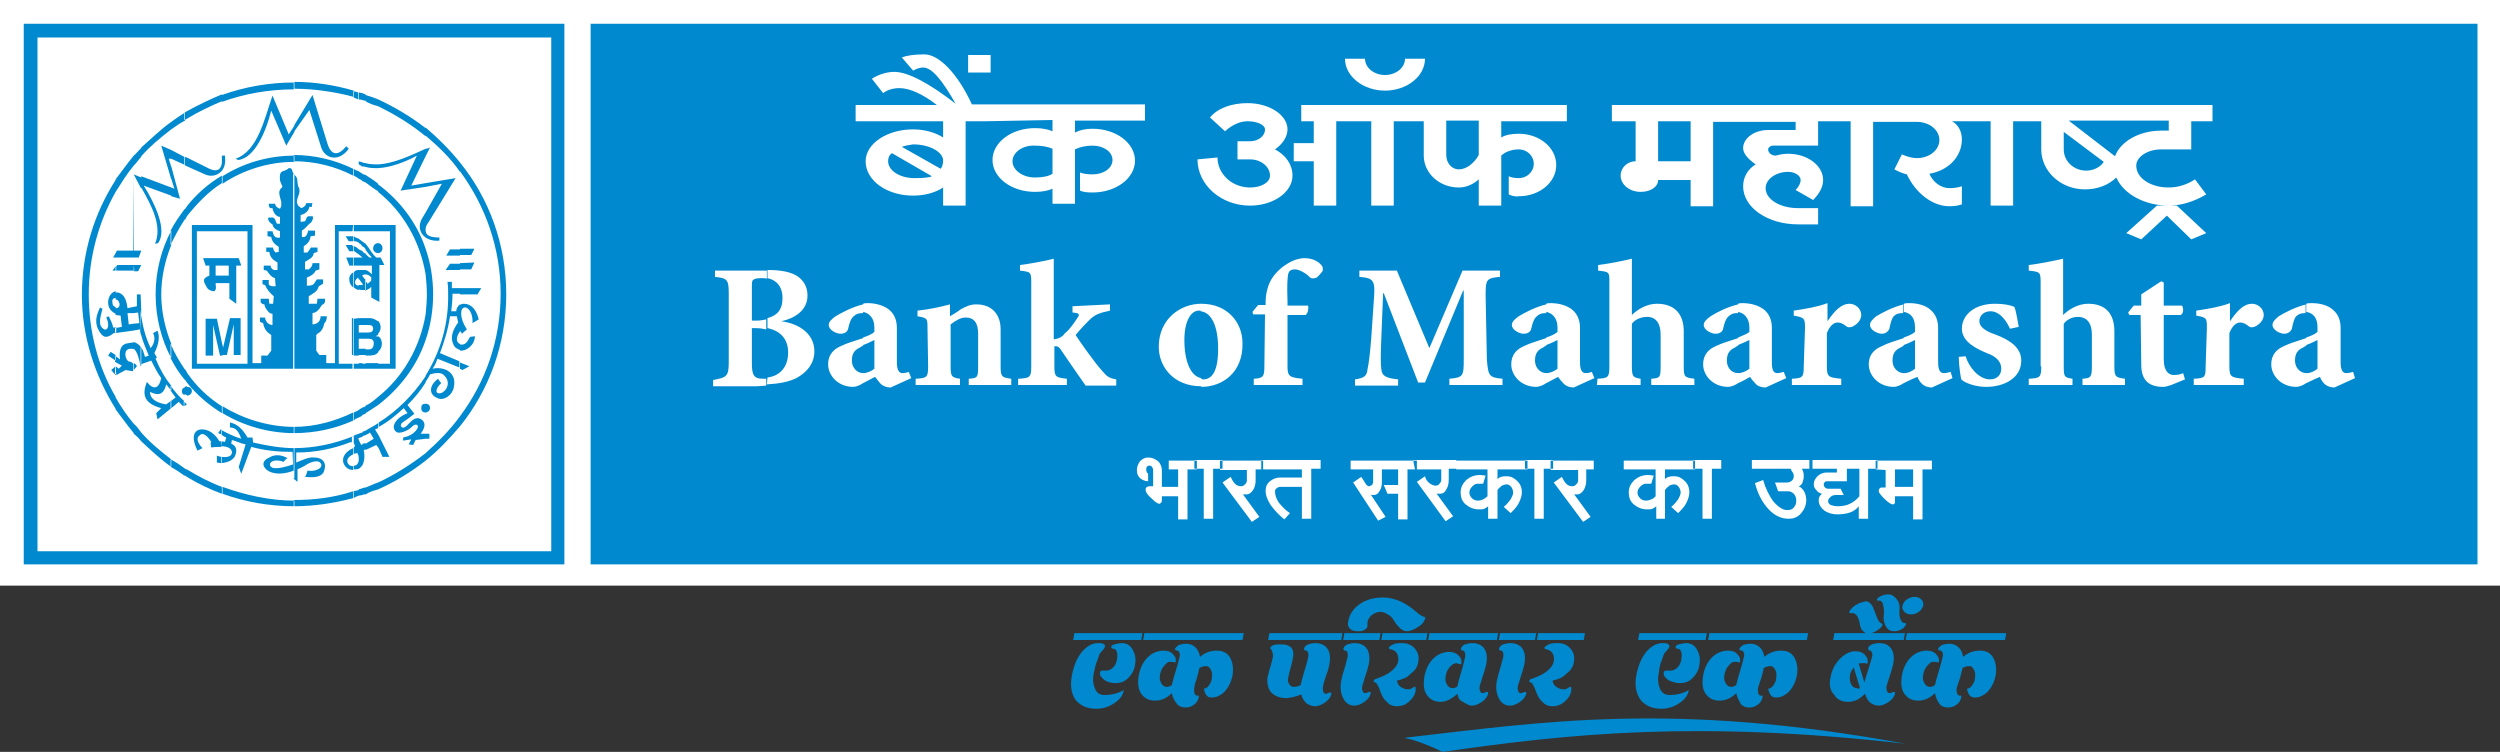
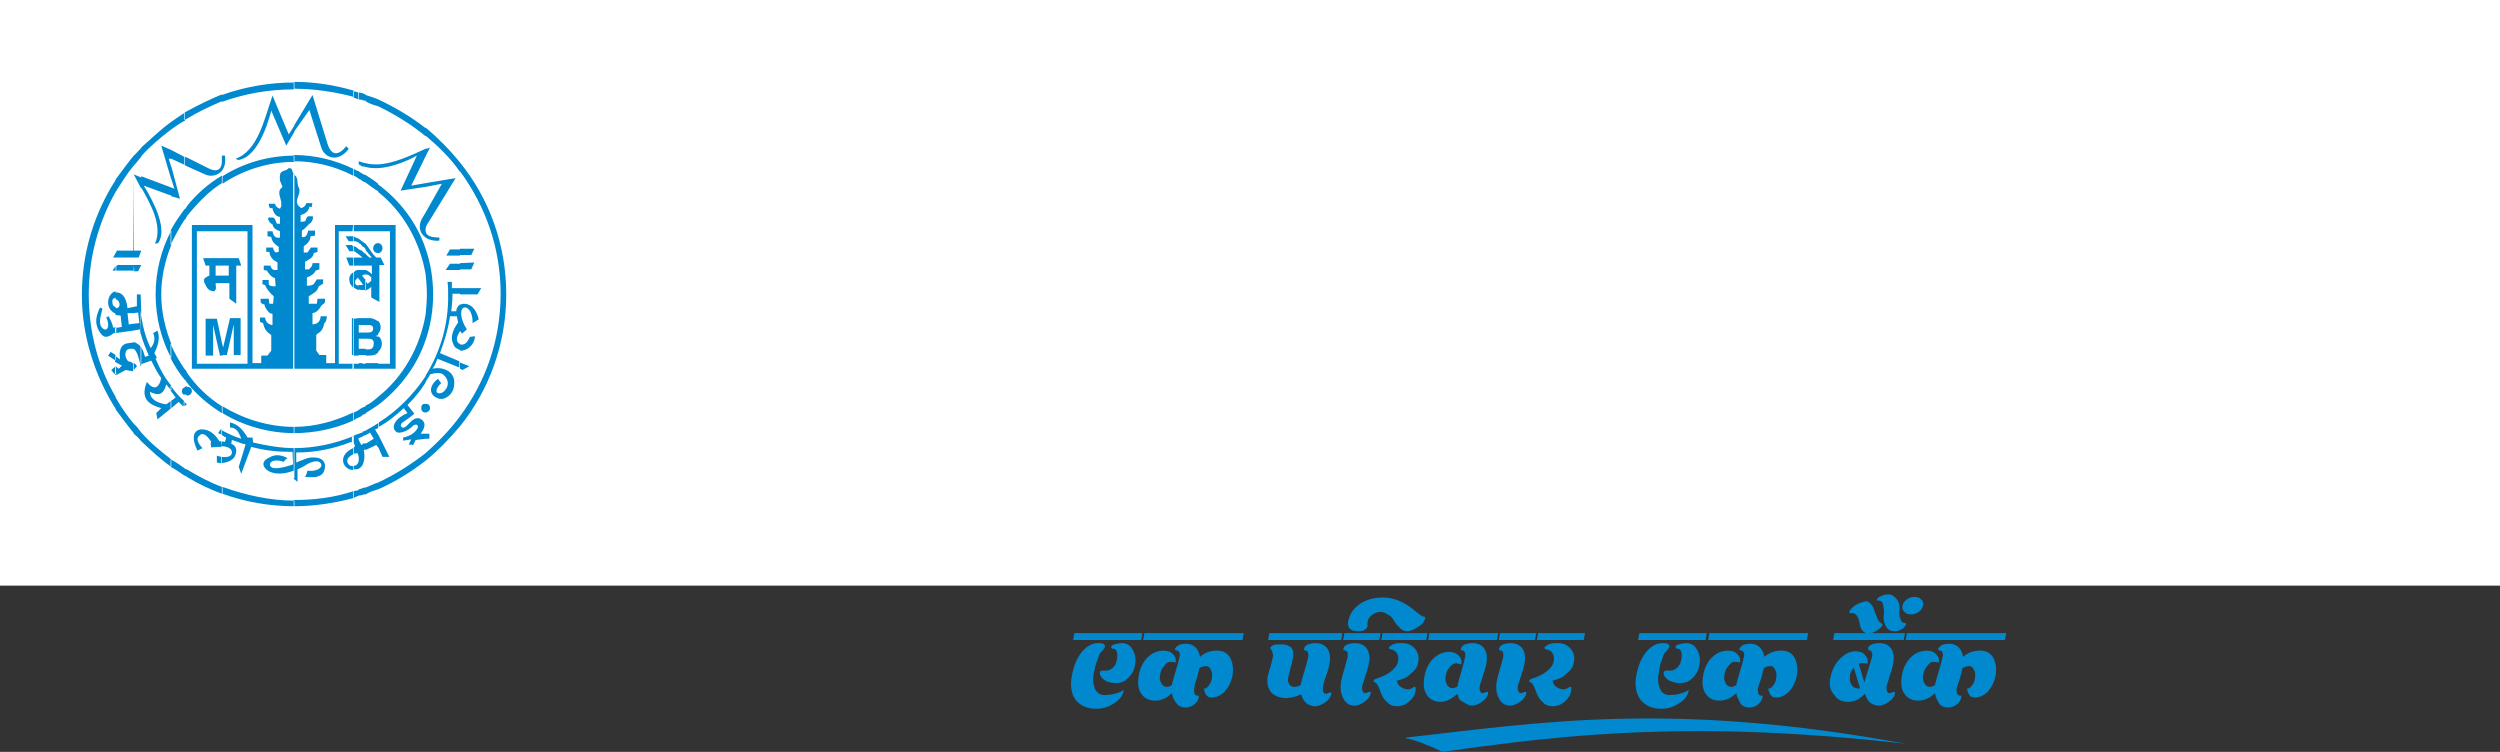
<svg xmlns="http://www.w3.org/2000/svg" version="1.1" id="Layer_1" x="0px" y="0px" viewBox="0 0 400 120.3" style="enable-background:new 0 0 400 120.3;" xml:space="preserve">
  <rect x="0" y="0" width="400" height="120.3" fill="#333333" stroke="none" />
  <style type="text/css">
	.st0{fill:#FFFFFF;}
	.st1{fill:#0089CF;}
</style>
  <g>
    <rect class="st0" width="400" height="93.7" />
-     <rect x="3.8" y="3.8" class="st1" width="86.5" height="86.5" />
    <rect x="6" y="6" class="st0" width="82.2" height="82.2" />
    <path class="st1" d="M73.6,26c4.7,5.8,7.4,13.2,7.4,21.1c0,8-2.8,15.4-7.4,21.1v-1.6c4.1-5.5,6.5-12.2,6.5-19.6   c0-7.3-2.4-14-6.5-19.6L73.6,26L73.6,26z M73.6,59L73.6,59l0.4,0.2l1.1-0.6L73.6,58V59L73.6,59z M73.6,56.1L73.6,56.1   c1,0.1,2.3-0.8,2.4-2.3l-0.8,0.1c-0.4,0.8-0.8,1.4-1.6,1.2L73.6,56.1L73.6,56.1z M73.6,53.1L73.6,53.1l0.1-0.1l0.2,0.4l0.8-0.7   c-1.2-1.8-1.1-3.4-0.4-3.5c0.8-0.1,1.4,1.2,1.3,2.5l1-0.6c-0.4-1.6-1.2-2.5-2.4-2.5c-0.2,0-0.5,0.1-0.7,0.2L73.6,53.1L73.6,53.1z    M73.6,47.1L73.6,47.1h2.8l0.6-1h-3.4L73.6,47.1L73.6,47.1z M73.6,43.1L73.6,43.1h1.8l0.5-1.1l-2.3,0.1L73.6,43.1   C73.6,43.1,73.6,43.1,73.6,43.1z M73.6,40.8L73.6,40.8h1.8l0.5-1h-2.3L73.6,40.8L73.6,40.8z M68.1,20.4v1.3c2,1.7,4,3.6,5.5,5.8V26   C71.9,23.9,70.1,22.1,68.1,20.4L68.1,20.4L68.1,20.4z M73.6,68.2v-1.6c-1.6,2.2-3.5,4.1-5.5,5.9v1.2C70.1,72.1,71.9,70.2,73.6,68.2   L73.6,68.2L73.6,68.2z M73.6,39.9H72l-0.6,1h2.2L73.6,39.9L73.6,39.9L73.6,39.9z M73.6,42.2H72l-0.7,1h2.3L73.6,42.2L73.6,42.2   L73.6,42.2z M73.6,46.1h-1.3c0-0.2,0-0.6,0-1h-0.7c0.1,0.7,0.1,1.3,0.1,1.9c0.1,4.8-1.2,9.2-3.6,13.1v1c0.2-0.4,0.5-0.7,0.7-1.2   c0.7-0.2,1.7-0.4,2.2,0.1c1.4,1.3,0.2,2.8-0.5,2.9c-1,0.2-0.8-0.8,0.1-1.6c-0.2-0.2-0.4-0.5-0.5-0.7c-1.4,1-1.6,2.5-0.1,3.1   c1,0.5,2.4-0.5,2.6-1.7c0.6-2.6-1.8-3.4-3.4-3c0.4-0.5,0.6-1.1,0.8-1.6l3.5,1.4v-1l-3.1-1.3c0.7-1.9,1.3-3.8,1.6-5.9h1.1l0.2,1   c-0.8,1.1-1.3,2.3-0.8,3.4c0.2,0.6,0.6,0.8,1.1,1v-1h-0.1c-0.6-0.4-0.5-1.1,0.1-2v-4.3C73.2,49,73,49.4,73,49.8h-0.8   c0.1-0.8,0.2-1.8,0.2-2.8h1.2V46.1L73.6,46.1L73.6,46.1z M68.1,70.2v-0.8h0.6v0.8H68.1L68.1,70.2L68.1,70.2z M68.1,66L68.1,66v-1.4   c0.4,0,0.7,0.2,0.7,0.7C68.8,65.7,68.4,66,68.1,66L68.1,66z M68.1,54.4v-4.1c0.1-1,0.2-2.2,0.2-3.2c0-1.1-0.1-2.2-0.2-3.2v-4.1   c0.8,2.3,1.2,4.8,1.2,7.3C69.3,49.6,68.9,52.1,68.1,54.4L68.1,54.4L68.1,54.4z M68.1,38L68.1,38v-1c0.1,0.7,0.8,1,2.2,1v0.5   C69.3,38.6,68.5,38.3,68.1,38L68.1,38z M68.1,36.6L68.1,36.6V34l2.6-4.6l-2.6,0.5v-0.6l4.8-0.8l-4.3,7   C68.3,35.9,68.1,36.3,68.1,36.6L68.1,36.6z M68.1,25v-1.2c0.2,0,0.5-0.1,0.7-0.2L68.1,25L68.1,25L68.1,25z M60.5,15.9L60.5,15.9   c2.6,1.2,5.3,2.8,7.6,4.6v1.3c-2.3-1.9-4.9-3.5-7.6-4.8V15.9L60.5,15.9z M68.1,73.7L68.1,73.7c-2.3,1.8-4.9,3.4-7.6,4.6v-1.1   c2.6-1.2,5.3-2.9,7.6-4.7V73.7L68.1,73.7z M68.1,23.8L68.1,23.8V25l-2.3,4.7l2.3-0.4v0.6l-4,0.6l2.6-5.6c-1.8,1-4.2,1.9-6.2,2v-0.6   C62.9,26.2,65.7,24.9,68.1,23.8L68.1,23.8z M68.1,34l-0.6,1c-0.6,1.1-0.4,2.3,0.6,3v-1c0-0.1,0-0.2,0-0.4V34L68.1,34L68.1,34z    M68.1,39.8L68.1,39.8c-1.4-4.2-4.2-7.8-7.6-10.3v1.2c4,3.2,6.7,7.9,7.6,13.2V39.8L68.1,39.8z M68.1,50.3L68.1,50.3v4.1   c-1.4,4.2-4.2,7.8-7.6,10.4v-1.3C64.5,60.3,67.2,55.6,68.1,50.3L68.1,50.3z M68.1,60.2v1c-0.8,1.3-1.8,2.5-2.9,3.6l1.1,1.4   c-0.6,0.5-1.3,1-1.9,1.4c-0.6,0.4-0.1,1.3,0.7,0.5c0.7-0.7,1.4-1.6,2.3-1c0.8,0.5,0.6,1.4-0.1,2.3h0.8v0.8l-1.6,0.2l-0.4,0.8   l-0.7-0.1l0.4-0.8l-1.3,0.2v-0.5c1-0.2,1.7-0.6,2.2-1.3c0.5-0.7-0.2-1.1-0.8-0.4c-0.6,0.6-2,1.2-2.5,0.8c-1-0.8,0-2.3,1.8-3   l-0.6-0.8c-1.2,1.1-2.5,2.2-4,3v-0.7C63.5,65.8,66.1,63.2,68.1,60.2L68.1,60.2L68.1,60.2z M68.1,64.6L68.1,64.6   c-0.5,0-0.7,0.2-0.7,0.7c0,0.4,0.2,0.7,0.7,0.7V64.6L68.1,64.6z M60.5,71.5L60.5,71.5l0.7,1.6h1.1l-1.8-3.6V71.5L60.5,71.5z    M60.5,59L60.5,59v-0.8h1.9V37h-1.9v-1h2.8V59L60.5,59L60.5,59z M60.5,56.3L60.5,56.3c0.4-0.4,0.6-0.8,0.6-1.3c0-0.5-0.2-1-0.6-1.2   V56.3L60.5,56.3z M60.5,53.4L60.5,53.4c0.1-0.1,0.4-0.5,0.4-1c0-0.4-0.1-0.7-0.4-1.1V53.4L60.5,53.4z M60.5,48.2L60.5,48.2v-7h0.4   l0.6,1.2h-0.8v5.9L60.5,48.2L60.5,48.2z M60.5,40.5L60.5,40.5v-1.6c0.4,0,0.7,0.4,0.7,0.8C61.2,40.1,60.9,40.5,60.5,40.5L60.5,40.5   z M58.5,15.2v1c0.6,0.4,1.3,0.6,2,0.8v-1.1C59.8,15.6,59.1,15.4,58.5,15.2L58.5,15.2L58.5,15.2z M60.5,78.3v-1.1   c-0.7,0.2-1.4,0.6-2,0.8v1.1C59.1,78.7,59.8,78.5,60.5,78.3L60.5,78.3L60.5,78.3z M60.5,26.3c-0.7,0-1.4,0-2-0.2v0.6   c0.6,0.2,1.2,0.2,2,0.2V26.3L60.5,26.3L60.5,26.3z M60.5,29.4c-0.7-0.6-1.4-1-2-1.4v1.2c0.7,0.5,1.3,1,2,1.4V29.4L60.5,29.4   L60.5,29.4z M60.5,36L60.5,36v1h-2v-1H60.5L60.5,36z M60.5,38.9L60.5,38.9v1.6c-0.5,0-0.8-0.4-0.8-0.7C59.7,39.3,60,38.9,60.5,38.9   L60.5,38.9z M60.5,41.2v7l-1.1-0.6v-1.7c-0.2,0.2-0.6,0.5-1,0.6v-1.7l0.4,0.6c0.2-0.1,0.5-0.4,0.6-0.5v-0.6c-0.1,0-0.1,0-0.1,0   c-0.1-0.2-0.5-0.4-0.8-0.4v-0.7c0.4,0.1,0.7,0.4,1,0.7v-1.4h-1v-1.9c0.1,0.2,0.4,0.4,0.6,0.6h0.4c-0.4-0.4-0.7-0.8-1-1.2v-1   c0.6,0.7,1,1.6,1.7,2.2L60.5,41.2L60.5,41.2L60.5,41.2z M60.5,51.4c-0.4-0.2-0.7-0.5-1.4-0.5h-0.6V52h0.4c0.5,0,0.8,0.1,0.8,0.6   s-0.4,0.6-0.8,0.6h-0.4v1h0.5c0.5,0,0.8,0.2,0.8,0.7c0,0.6-0.2,1-0.8,1h-0.5v1h0.2c1.1,0,1.4-0.1,1.8-0.5v-2.5   c-0.1-0.1-0.2-0.1-0.4-0.1c0.1-0.1,0.2-0.1,0.4-0.2V51.4L60.5,51.4L60.5,51.4z M60.5,58.1h-2V59h2V58.1L60.5,58.1L60.5,58.1z    M60.5,63.5c-0.7,0.6-1.3,1.1-2,1.4v1.2c0.6-0.4,1.3-0.8,2-1.3V63.5L60.5,63.5L60.5,63.5z M60.5,67.7c-0.7,0.5-1.4,0.8-2,1.2v0.7   c0.2-0.1,0.5-0.2,0.7-0.4l0.6,1L58.5,71v1l1.7-0.8l0.4,0.5v-2L60,68.7c0.1,0,0.2-0.1,0.5-0.2L60.5,67.7L60.5,67.7L60.5,67.7z    M58,14.9L58,14.9c0.1,0.1,0.2,0.1,0.5,0.2v1c-0.2,0-0.4,0-0.5-0.1V14.9L58,14.9z M58.5,79.1L58.5,79.1c-0.2,0-0.4,0-0.5,0.1v-1.1   c0.1,0,0.2-0.1,0.5-0.1V79.1L58.5,79.1z M58.5,26.1L58.5,26.1v0.6c-0.2,0-0.4-0.1-0.5-0.1V26C58.1,26,58.2,26.1,58.5,26.1   L58.5,26.1z M58.5,28L58.5,28v1.2C58.3,29.1,58.1,29,58,29v-1.2C58.1,27.9,58.2,27.9,58.5,28L58.5,28z M58.5,36H58v1h0.5V36   L58.5,36L58.5,36z M58.5,39c-0.1-0.1-0.4-0.2-0.5-0.4v0.8c0.1,0.1,0.4,0.2,0.5,0.5V39L58.5,39L58.5,39z M58.5,40.6   c-0.2-0.1-0.4-0.2-0.5-0.4v1h0.1H58v1.3h0.5V40.6L58.5,40.6L58.5,40.6z M58.5,43.2c-0.1,0-0.4,0-0.5,0v0.8c0.1,0,0.4-0.1,0.5-0.1   V43.2L58.5,43.2L58.5,43.2z M58.5,44.8L58,44.2v1.3l0.1,0.1H58v0.8c0.1,0,0.4,0,0.5,0V44.8L58.5,44.8L58.5,44.8z M58.5,50.9   L58.5,50.9V52H58v-1.1H58.5L58.5,50.9z M58.5,53.2L58.5,53.2v1H58v-1H58.5L58.5,53.2z M58.5,55.8L58.5,55.8v1H58v-1H58.5L58.5,55.8   z M58.5,58.1L58.5,58.1V59H58v-0.8H58.5L58.5,58.1z M58.5,65L58.5,65v1.2c-0.2,0.1-0.4,0.1-0.5,0.2v-1.2   C58.1,65.2,58.3,65.1,58.5,65L58.5,65z M58.5,68.9L58.5,68.9v0.7c-0.1,0.1-0.4,0.1-0.5,0.2v-0.7C58.1,69,58.3,69,58.5,68.9   L58.5,68.9z M58.5,70.9L58.5,70.9v1L58.2,72c0.2,1,0.1,1.8-0.2,2.4v-3.4L58.5,70.9L58.5,70.9z M57.4,14.8v1.1   c0.2,0,0.5,0.1,0.6,0.1v-1.1C57.9,14.9,57.6,14.8,57.4,14.8L57.4,14.8L57.4,14.8z M58,79.2v-1.1c-0.1,0.1-0.4,0.1-0.6,0.2v1   C57.6,79.3,57.9,79.2,58,79.2L58,79.2L58,79.2z M58,26c-0.1-0.1-0.4-0.1-0.6-0.2v0.5c0.2,0.1,0.4,0.2,0.6,0.4V26L58,26L58,26z    M58,27.8c-0.1-0.1-0.4-0.2-0.6-0.4v1.2c0.2,0.1,0.5,0.2,0.6,0.4V27.8L58,27.8L58,27.8z M58,36L58,36v1h-0.6v-1H58L58,36z M58,38.7   L58,38.7v0.8c-0.1-0.2-0.2-0.4-0.4-0.5c-0.1,0-0.1-0.1-0.2-0.1v-0.7c0.1,0,0.1,0.1,0.1,0.1C57.7,38.4,57.9,38.6,58,38.7L58,38.7z    M58,40.2L58,40.2v1l-0.6-0.5v-0.8C57.6,40,57.9,40.1,58,40.2L58,40.2z M58,41.2L58,41.2v1.3h-0.6v-1.3H58L58,41.2z M58,43.2   L58,43.2v0.8v0.1v1.3l-0.6-0.8v-1.4c0.1,0,0.2,0,0.4,0C57.9,43.2,57.9,43.2,58,43.2L58,43.2z M58,45.6L58,45.6v0.8   c-0.2,0-0.4,0-0.6-0.1v-0.7C57.6,45.6,57.7,45.6,58,45.6L58,45.6z M58,50.9h-0.6V52H58V50.9L58,50.9L58,50.9z M58,53.2h-0.6v1H58   V53.2L58,53.2L58,53.2z M58,55.8h-0.6v1H58V55.8L58,55.8L58,55.8z M58,58.1h-0.6V59H58V58.1L58,58.1L58,58.1z M58,65.2   c-0.1,0.1-0.4,0.2-0.6,0.4v1.2c0.2-0.1,0.5-0.2,0.6-0.4V65.2L58,65.2L58,65.2z M58,69.2c-0.1,0-0.4,0.1-0.6,0.2v0.7   c0.2-0.1,0.5-0.2,0.6-0.2V69.2L58,69.2L58,69.2z M58,71.1l-0.2,0.1l-0.4-0.8V75c0.2-0.1,0.5-0.4,0.6-0.6L58,71.1L58,71.1L58,71.1z    M56.5,14.6L56.5,14.6c0.2,0,0.6,0.1,0.8,0.2v1.1c-0.2-0.1-0.6-0.2-0.8-0.4V14.6L56.5,14.6z M57.4,79.3L57.4,79.3   c-0.2,0.1-0.6,0.2-0.8,0.4v-1.1c0.2-0.1,0.6-0.1,0.8-0.2V79.3L57.4,79.3z M57.4,25.7L57.4,25.7v0.5c0,0,0,0,0-0.1v-0.5   C57.4,25.6,57.4,25.6,57.4,25.7L57.4,25.7z M57.4,27.4L57.4,27.4v1.2c-0.2-0.2-0.6-0.4-0.8-0.5V27C56.8,27.2,57.1,27.3,57.4,27.4   L57.4,27.4z M57.4,36h-0.8v1h0.8V36L57.4,36L57.4,36z M57.4,38.2c-0.2-0.1-0.6-0.2-0.8-0.4v0.8h0.1c0.2,0,0.5,0.1,0.7,0.2V38.2   L57.4,38.2L57.4,38.2z M57.4,39.9c0-0.1-0.1-0.1-0.1-0.1c-0.2-0.2-0.5-0.4-0.7-0.4v0.8h0.1l0.7,0.5V39.9L57.4,39.9L57.4,39.9z    M57.4,41.2h-0.8v1.3h0.8V41.2L57.4,41.2L57.4,41.2z M57.4,43.2c-0.4,0-0.6,0.1-0.8,0.4V46c0.2,0.1,0.5,0.4,0.8,0.4v-0.7   c-0.2,0-0.4-0.1-0.5-0.2c-0.2-0.4-0.1-0.7,0.4-1.1l0.1,0.4V43.2L57.4,43.2L57.4,43.2z M57.4,50.9L57.4,50.9V52v1.2v1v1.7v1h-0.8   v-5.9L57.4,50.9L57.4,50.9z M57.4,58.1L57.4,58.1V59h-0.8v-0.8H57.4L57.4,58.1z M57.4,65.6L57.4,65.6v1.2c-0.2,0.1-0.6,0.2-0.8,0.5   V66C56.8,65.9,57.1,65.8,57.4,65.6L57.4,65.6z M57.4,69.4L57.4,69.4v0.7c0,0,0,0-0.1,0l0.1,0.2V75c-0.2,0.1-0.6,0.1-0.8,0.1v-0.6   c0.7,0.1,1.1-1,0.6-2c-0.2,0-0.5,0.1-0.6,0.1v-1c0.1-0.1,0.1-0.1,0.2-0.2l-0.2-0.6v-1.1C56.8,69.6,57.1,69.5,57.4,69.4L57.4,69.4z    M47.1,13.1v1.1c3.2,0,6.5,0.5,9.5,1.3v-1C53.5,13.6,50.3,13.1,47.1,13.1L47.1,13.1L47.1,13.1z M56.5,79.7v-1.1   c-3,1-6.2,1.4-9.5,1.4v1C50.3,81,53.5,80.5,56.5,79.7L56.5,79.7L56.5,79.7z M56.5,27c-2.9-1.4-6.1-2.2-9.5-2.2v1   c3.4,0,6.6,0.8,9.5,2.3V27L56.5,27L56.5,27z M56.5,36L56.5,36h-2.9v22.1h-1.4v-1.3h-1.1l-0.5-0.7v-2.5c0.4-0.5,0.6-0.2,1.1-1.2   l0.2-0.7c0.2-0.1,0.4-0.6,0.4-1.1h-1c0,1-0.8,1.3-1.3,1.3v-1.8c0.4-0.1,0.6-0.1,1.1-0.7l0.4-0.6c0.2-0.1,0.4-0.2,0.5-0.5v-0.5h-1.2   l-0.1,0.8h-1.3v-1.2c0.6-0.4,1.4-0.7,1.6-1.6c0.1,0,0.6-0.4,0.7-0.4v-0.7h-1l-0.4,0.6c-0.2,0.5-1.3,0.4-1.2,0.4v-1.3   c0.6-0.2,1.2-0.6,1.4-1.1l0.6-0.2v-1h-1.1c0,0.4-0.2,0.7-0.6,1c-0.2,0-0.4,0-0.6,0v-1.2c0.6-0.4,1.3-0.6,1.4-1.4l0.6-0.2v-0.7h-1.1   c0,0.2-0.4,0.6-0.5,0.8h-0.6v-1c0.6-0.4,1-0.8,1.1-1.6l0.7-0.1v-0.8h-1.1c-0.2,1.1-0.7,1.1-1,1v-1c0.6-0.4,0.6-0.5,1.2-1.1   c0.5-0.2,0.8-1.3,0.4-1.2h-0.5c-0.4,0-0.4,0.6-0.6,0.8c-0.1,0-0.5,0.1-0.7,0.1v-1.1c0.6-0.1,1.3-0.6,1.4-1.3h0.4   c0-0.1,0-0.4,0.1-0.6c-0.4,0-0.7,0-1,0c-0.1,0.5-0.5,0.7-0.8,0.8c-0.5-0.4-0.6-0.4-0.7-1c0-0.8,0.8-1.6,0.2-2.5l-0.1-0.6   c0-1-0.4-1.1-0.7-1.4V59h9.5v-0.8h-2.2V37h2.2L56.5,36C56.5,36,56.5,36,56.5,36z M56.5,37.8L56.5,37.8v0.8h-0.7l-0.5-0.8H56.5   L56.5,37.8z M56.5,39.4L56.5,39.4v0.8h-0.6l-0.6-1c0.4,0,0.6,0,1,0C56.4,39.3,56.4,39.3,56.5,39.4L56.5,39.4z M56.5,41.2L56.5,41.2   v1.3h-0.6l-0.5-1.3H56.5L56.5,41.2z M56.5,43.6L56.5,43.6V46c-0.4-0.4-0.6-0.7-0.6-1.2C55.8,44.3,56.1,43.8,56.5,43.6L56.5,43.6z    M56.5,50.9h-0.2v5.9h0.2V50.9L56.5,50.9L56.5,50.9z M56.5,66c-2.9,1.4-6.1,2.3-9.5,2.3v1c3.4,0,6.6-0.7,9.5-2V66L56.5,66L56.5,66z    M56.5,69.8c-3,1.2-6.1,1.9-9.5,1.9v4.9l0.6,0.5v-2c0.5-0.2,0.8-0.4,1.2-0.6c0.8-0.6,2.3-1.1,2.6-0.2c0.2,0.7-1.1,1.2-2.2,1   c-0.1,0.4-0.2,0.7-0.4,1c1,0.1,2.5,0.2,3-0.8c0.5-1.2,0.1-2.3-1.6-2.3c-0.8-0.1-1.8,0.4-2.8,0.8v-1.6c3.1,0,6-0.6,8.8-1.7l0.1,0.2   V69.8L56.5,69.8L56.5,69.8z M56.5,71.7L56.5,71.7c-2.2,1-1.9,2.8-0.6,3.4c0.1,0,0.4,0.1,0.6,0.1v-0.6c-0.1,0-0.4-0.1-0.5-0.1   c-0.7-0.5-0.6-1.3,0.5-1.8V71.7L56.5,71.7z M47.1,21v-1l2.9-4.8l2.4,7.8c0.6,1.9,1.7,2,3,0.4l0.4,0.4c-1.6,2.2-3.8,1.6-4.4-0.2   l-1.9-6L47.1,21L47.1,21L47.1,21z M47.1,81L47.1,81c-4,0-7.9-0.7-11.5-2v-1.1c3.6,1.3,7.6,2.2,11.5,2.2L47.1,81L47.1,81z    M35.5,15.2L35.5,15.2c3.6-1.3,7.6-2,11.5-2v1.1c-4,0-7.9,0.7-11.5,2V15.2L35.5,15.2z M47.1,20.1v1l-1.3,2.2l-2.4-5.6   c-0.8,3.2-2.6,7.6-5.3,7.9l-0.4-0.2c3.6-1.3,4.6-6.4,5.9-10.1l2.6,6.2L47.1,20.1L47.1,20.1L47.1,20.1z M47.1,24.9L47.1,24.9v1   c-4.2,0-8.2,1.3-11.5,3.5v-1.2C38.9,26.1,42.9,24.9,47.1,24.9L47.1,24.9z M47.1,27.9V59H35.5v-0.8h4.1V37h-4.1v-1h4.9v22.1h1.4   v-1.2h1l0.6-0.8v-2.5c-0.6-0.4-1.1-0.8-1.3-1.9l-0.5-0.2v-0.7h0.8c0.1,0.8,0.7,1.2,1.2,1.2v-1.8c-0.5,0-0.8-0.4-1.2-1.1l-0.1-0.4   c-0.2,0-0.5-0.1-0.6-0.4v-0.5H43l0.1,0.8h0.6l0.1-1.2c-0.6-0.5-1.1-1.1-1.4-1.8c-0.1,0-0.2-0.1-0.4-0.1c0-0.2,0-0.5,0-0.7h1v0.6   c0,0.5,1.1,0.4,1.1,0.4l-0.1-1.3c-0.5-0.1-1-0.7-1.3-1.2l-0.5-0.1v-0.7h1.1c0,0.2,0.1,0.5,0.5,0.7c0.1,0,0.4,0,0.6,0v-1.2   c-0.7-0.4-1.2-0.8-1.3-1.7h-0.5v-0.7h1.1c0,0.2,0.1,0.6,0.4,0.8l0.5-0.1v-0.8c-0.6-0.4-1.1-0.8-1.2-1.6l-0.6-0.1v-0.8h0.8   c0.2,1.1,0.8,1.1,1.2,1v-1c-0.6-0.2-1.1-0.5-1.2-1.1c-0.5-0.2-1-1.1-0.5-1.1h0.5c0.4,0,0.5,0.6,0.7,1c0.1,0,0.4,0,0.5,0v-1.1   c-0.6,0-1.1-0.7-1.2-1.4h-0.4C43,33,43,32.8,43,32.6c0.4,0,0.6,0,1,0c0.1,0.5,0.5,0.7,0.8,0.8L45,33c0-0.2,0-0.5,0-0.7   c-0.2-1-0.7-1.7,0.2-2.4l-0.4-1c-0.2-1.9,0.6-1.3,1.3-1.9c0.1-0.2,0.5-0.1,0.6,0.1C46.8,27.5,46.9,27.8,47.1,27.9L47.1,27.9   L47.1,27.9z M47.1,68.3L47.1,68.3v1c-4.2,0-8.2-1.2-11.5-3.2V65C38.9,67,42.9,68.3,47.1,68.3L47.1,68.3z M47.1,71.7v4.9l-0.1-0.2   v-1.1c-1.3,0.5-2.8,0.7-4,0.1c-1-0.6-1.3-1.6,0.1-2.2c0.8-0.5,1.8-0.5,2.9,0.1c-0.2,0.1-0.5,0.4-0.6,0.6c-1.3-0.5-2.3-0.1-2.2,0.5   c0.1,0.7,1.4,0.7,3.7-0.1l-0.1-2c-2.3,0-4.4-0.2-6.6-0.8l-1.6,4.3l-0.4-1.1l1.1-3.6c-0.7-0.1-1.4-0.5-2.2-0.7l-0.1,0.6   c0.6,0.2,1,0.8,0.7,1.7c-0.2,0.8-1.1,1.3-2.3,1.4v-1c0.8,0.1,1.6,0,1.7-0.6c0.1-0.6-0.5-1.1-1.7-1.1v-0.8l0.6,0.1l0.2-0.7   c-0.2-0.1-0.5-0.2-0.8-0.5v-0.7c1.1,0.6,2.2,1.1,3.2,1.4c-0.4-1.1-0.8-1.8-1.8-1.8v-0.8c1.1,0.2,2,1,2.8,2.4h0.8l0.1,0.8   C42.7,71.3,44.9,71.7,47.1,71.7L47.1,71.7L47.1,71.7z M35.5,56.8h0.8l1.1-4.9v4.9h1.1v-5.9h-1.7l-1.1,4.7l-0.2-0.8V56.8L35.5,56.8   L35.5,56.8z M35.5,45.3h1.2v2.5l1.1,0.8v-6.1h0.8l-0.4-1.2h-2.8v1.2h1.2v1.6h-1.2V45.3L35.5,45.3L35.5,45.3z M35.5,27.3L35.5,27.3   c0.5-0.6,0.6-1.4,0.5-2.4h-0.5V27.3L35.5,27.3z M35.5,79v-1.1c-1.9-0.7-3.8-1.7-5.6-2.8v1.2C31.7,77.4,33.6,78.3,35.5,79L35.5,79   L35.5,79z M29.9,17.8V19c1.8-1.1,3.7-2,5.6-2.8v-1.1C33.6,15.9,31.7,16.8,29.9,17.8L29.9,17.8L29.9,17.8z M35.5,24.9   c0.2,2.2-0.6,2.9-2.4,1.9l-3.2-1.6v1.4l2.9,1.3c1.1,0.5,2.2,0.1,2.8-0.7L35.5,24.9L35.5,24.9L35.5,24.9z M35.5,28.1L35.5,28.1   c-2.2,1.3-4.1,3-5.6,4.9v1.6c1.6-2,3.5-4,5.6-5.3V28.1L35.5,28.1z M35.5,36h-4.8v22.1V59h4.8v-0.8h-4V37h4V36L35.5,36L35.5,36z    M35.5,41.3L35.5,41.3h-3l0.4,1.2h0.6v1.6c-1,0.4-1.1,0.7-0.5,1.7c0.2,0.5,0.7,0.8,1.3,0.8c0.4-0.4,0.2-0.7,0.2-1.3h1v-1.2h-1v-1.6   h1L35.5,41.3L35.5,41.3z M35.5,54.8L35.5,54.8l-0.8-3.8h-1.8v5.9h1.2v-4.9l1.1,4.9h0.4L35.5,54.8L35.5,54.8z M35.5,65   c-2.2-1.4-4.1-3.2-5.6-5.4v1.6c1.6,2,3.5,3.6,5.6,4.9V65L35.5,65L35.5,65z M35.5,68.8c0,0-0.1-0.1-0.2-0.1l-0.4,0.6   c0.2,0.1,0.5,0.2,0.6,0.2L35.5,68.8L35.5,68.8L35.5,68.8z M35.5,70.6L35.5,70.6h-0.4c-0.7-1.2-1.7-1.9-2.8-1.9   c-1.1,0-1.9,1-0.7,3.4l0.8-0.4c-0.7-0.7-1.1-1.6-0.5-2c0.5-0.6,1.2-0.1,1.9,1l-0.1,0.2l0.1,0.7c0.6-0.1,1.2-0.1,1.6-0.1L35.5,70.6   L35.5,70.6z M35.5,73.1c-0.2,0-0.6-0.1-0.8-0.2V74c0.4,0.1,0.6,0.1,0.8,0.1V73.1L35.5,73.1L35.5,73.1z M29.9,63.3v-1.4   c0.5,0,0.8,0.2,0.8,0.7C30.7,62.9,30.4,63.3,29.9,63.3L29.9,63.3L29.9,63.3z M29.9,76.3L29.9,76.3c-0.1-0.1-0.2-0.2-0.4-0.2v-1.2   c0.1,0.1,0.2,0.2,0.4,0.2V76.3L29.9,76.3z M29.5,18L29.5,18c0.1,0,0.2-0.1,0.4-0.2V19c-0.1,0.1-0.2,0.1-0.4,0.2V18L29.5,18z    M29.9,25.2L29.9,25.2v1.4l-0.4-0.2v-1.3L29.9,25.2L29.9,25.2z M29.9,33L29.9,33v1.6c-0.1,0.2-0.2,0.5-0.4,0.6v-1.7   C29.7,33.4,29.8,33.2,29.9,33L29.9,33z M29.9,59.6L29.9,59.6v1.6c-0.1-0.1-0.2-0.4-0.4-0.5V59C29.7,59.2,29.8,59.3,29.9,59.6   L29.9,59.6z M29.9,61.8L29.9,61.8v1.4c-0.1,0-0.2-0.1-0.4-0.1V62C29.7,61.8,29.8,61.8,29.9,61.8L29.9,61.8z M29.5,65L29.5,65v-0.7   c0.1,0.1,0.2,0.2,0.4,0.4L29.5,65L29.5,65z M29.5,76.1v-1.2c-0.7-0.5-1.4-1-2.2-1.4v1.2C28.1,75.1,28.8,75.6,29.5,76.1L29.5,76.1   L29.5,76.1z M27.4,19.5v1.2c0.7-0.5,1.4-1,2.2-1.4V18C28.8,18.5,28.1,19,27.4,19.5L27.4,19.5L27.4,19.5z M29.5,25.1L27.4,24v1.4   l2.2,1V25.1L29.5,25.1L29.5,25.1z M29.5,33.5c-0.8,1.1-1.6,2.2-2.2,3.4v2.3c0.6-1.3,1.3-2.6,2.2-4V33.5L29.5,33.5L29.5,33.5z    M29.5,59c-0.8-1.2-1.6-2.5-2.2-4v2.3c0.6,1.2,1.3,2.3,2.2,3.4V59L29.5,59L29.5,59z M29.5,62c-0.2,0.1-0.4,0.2-0.4,0.6   c0,0.2,0.1,0.5,0.4,0.6V62L29.5,62L29.5,62z M29.5,64.2L29.5,64.2c-0.8-0.7-1.6-1.6-2.2-2.5v0.8l0.8,1.1l-0.8,0.6v1.2l1.3-1.1   c0.2,0.2,0.5,0.5,0.7,0.7l0.1-0.1V64.2L29.5,64.2z M27.4,31.4L27.4,31.4V30l0.5,0.2l-0.5-1.6v-2l1.4,5.2L27.4,31.4L27.4,31.4z    M27.4,74.7L27.4,74.7c-1.7-1.2-3.2-2.6-4.8-4.1v-1.4c1.4,1.6,3.1,3,4.8,4.3V74.7L27.4,74.7z M22.6,23.6L22.6,23.6   c1.6-1.4,3.1-2.9,4.8-4.1v1.2C25.7,22,24,23.4,22.6,25V23.6L22.6,23.6z M27.4,24v1.4L27,25.4l0.4,1.3v2l-1.6-5.4L27.4,24L27.4,24   L27.4,24z M27.4,30L27.4,30v1.3l-4.4-1.6c1.8,2.9,3.8,7.1,2.3,9.2l-0.5,0.1c1.2-2.8-0.5-6-2.2-9v-1.8L27.4,30L27.4,30z M27.4,36.9   v2.3c-1,2.5-1.6,5.2-1.6,7.9s0.6,5.4,1.6,7.9v2.3c-1.6-3-2.5-6.5-2.5-10.2C24.9,43.4,25.8,39.9,27.4,36.9L27.4,36.9L27.4,36.9z    M27.4,61.7L27.4,61.7v0.8l-0.8-1c-0.4,1.6-1.2,1.9-2.6,1.2c0,1.2,1.2,1.8,2.6,2l0.8-0.6v1.2l-2.2,1.8l-0.2-1l0.8-0.8   c-3-0.8-3-2.4-2.3-4.2c1,1.3,1.9,1.2,2.3-0.6c-0.6-0.8-1.1-1.8-1.6-2.8l-1.7,0.6v-2.8c0.4,0.4,0.5,1,0.7,1.6l0.6-0.2   c-0.5-1.2-1-2.4-1.3-3.6v-3.7c0.2,2.2,0.7,4.2,1.6,6.1c0.6-0.7,0.8-1.6,0.4-2.4l0.7-0.4c0.4,1,0.2,2.2-0.5,3.6l0.4,0.7l-0.2,0.2   C25.6,59.1,26.4,60.5,27.4,61.7L27.4,61.7z M22.6,70.6v-1.4c-0.4-0.5-0.7-1-1.2-1.4v1.6C21.9,69.8,22.2,70.1,22.6,70.6L22.6,70.6   L22.6,70.6z M21.4,24.9v1.6c0.5-0.5,0.8-1,1.2-1.4v-1.4C22.2,24,21.9,24.5,21.4,24.9L21.4,24.9L21.4,24.9z M22.6,28.4l-1.2-0.5   c0.4,0.7,0.8,1.6,1.2,2.3V28.4L22.6,28.4L22.6,28.4z M22.6,49.7c0-0.8-0.1-1.8-0.1-2.6h-0.6c0,0.7,0,1.3,0,1.9l-0.5,0.1v1l0.7-0.1   l0.2,1.7l-1,0.1v1.1l1.1-0.2c0,0.4,0.1,0.6,0.1,0.8L22.6,49.7L22.6,49.7L22.6,49.7z M22.6,55.7c-0.2-0.5-0.7-0.8-1.2-1v1.1   c0.5,0.4,0.8,1.3,1.1,2.8l0.1-0.1V55.7L22.6,55.7L22.6,55.7z M21.4,59.2v-1.1c0.2,0.1,0.4,0.2,0.5,0.5L21.4,59.2L21.4,59.2   L21.4,59.2z M21.4,43.4L21.4,43.4v-1h1.2l-0.5,1H21.4L21.4,43.4z M21.4,41.2L21.4,41.2v-1.1h1.2l-0.4,1.1H21.4L21.4,41.2z    M21.4,69.3L21.4,69.3c-1-1.2-1.9-2.5-2.9-3.8v-1.9c0.8,1.4,1.8,2.9,2.9,4.2L21.4,69.3L21.4,69.3z M18.5,28.7L18.5,28.7   c1-1.3,1.9-2.6,2.9-3.8v1.6c-1.1,1.3-2,2.8-2.9,4.2L18.5,28.7L18.5,28.7z M21.4,27.9L21.4,27.9v12.2v1.1h-2.9v-0.7l0.2-0.4h2.6   L21.4,27.9L21.4,27.9z M21.4,42.4h-2.6l-0.2,0.2v0.7h2.9L21.4,42.4L21.4,42.4L21.4,42.4z M21.4,49.1L21.4,49.1v1h-1l0.2,1.8   l0.7-0.1v1.1l-2.9,0.4v-0.8l1.1-0.2l-0.2-1.8c-0.2,0-0.6-0.1-0.8-0.1v-1.1c0.1,0,0.2,0,0.2,0c0.4-0.1,0.5-0.5,0.4-0.8   c-0.1-0.4-0.4-0.6-0.6-0.6v-1.1c0.8-0.1,1.7,0.5,1.9,2.5L21.4,49.1C21.4,49.1,21.4,49.1,21.4,49.1z M21.4,54.8L21.4,54.8v1.1   c-0.1-0.1-0.2-0.1-0.5-0.1c-1.1,0-1,1.4-0.4,2c0.4,0.1,0.6,0.1,0.8,0.4v1.1l-0.1,0.1l-1.1-0.2l-1.1,0.6c-0.1,0.1-0.4,0.2-0.6,0.2   v-1.3l0.1-0.1l0.5,0.4l0.5-0.5l-1.1-0.6v-1l0.8,0.6c-0.2-1.6,0.2-2.5,1.4-2.6C21,54.8,21.3,54.8,21.4,54.8L21.4,54.8z M18.5,65.4   v-1.9c-2.8-4.8-4.3-10.4-4.3-16.4c0-6,1.6-11.6,4.3-16.4v-1.9c-3.4,5.3-5.4,11.6-5.4,18.4C13.1,53.8,15.2,60.2,18.5,65.4L18.5,65.4   L18.5,65.4z M18.5,40.5L18.5,40.5l-0.4,0.7h0.4V40.5L18.5,40.5z M18.5,42.6v0.7H18L18.5,42.6L18.5,42.6L18.5,42.6z M18.5,46.6   L18.5,46.6c-0.6,0.1-1.2,0.8-1.2,1.8c0,0.8,0.4,1.4,1.2,1.8v-1.1c-0.2,0-0.5-0.2-0.5-0.6c-0.1-0.4,0-0.8,0.4-0.8   c0-0.1,0.1-0.1,0.1,0V46.6L18.5,46.6z M18.5,52.4L18.5,52.4h-0.4c-0.1-0.6-0.4-1.2-0.7-1.8L17,50.8c0.7,1.4,0.1,2.4-0.6,1.7   c-0.8-0.7-0.2-2.2,0-3.1L16,49.2c-0.6,1.3-1,2.5,0,4c0.7,1.1,1.4,0.7,2.2,0.1l0.4-0.1V52.4L18.5,52.4z M18.5,56.8L18.5,56.8   l-0.8-0.5l-0.4,0.6l1.2,0.8V56.8L18.5,56.8z M18.5,58.6L18.5,58.6l-0.7,0.6l0.4,0.5c0.1,0.1,0.2,0.2,0.4,0.2L18.5,58.6L18.5,58.6z" />
-     <rect x="94.5" y="3.8" class="st1" width="301.9" height="86.5" />
    <path class="st0" d="M369,61.3v-1.6c0,0,0,0,0.1,0c0.6,0,1.2-0.3,1.7-0.7v-4.6c-0.4,0.2-1.2,0.6-1.8,0.8v-1.2   c0.9-0.3,1.5-0.6,1.8-0.9v-0.7c0-1.6-0.7-2.3-1.8-2.5v-1.3c0.3-0.1,0.5-0.1,0.9-0.1c1.4,0,2.6,0.4,3.3,1c1,0.8,1.3,1.9,1.3,3V58   c0,1.3,0.4,1.7,0.9,1.7c0.4,0,0.7-0.1,1.1-0.2l0.3,1l-3.3,1.5c-0.6,0-1.2-0.2-1.6-0.6c-0.4-0.4-0.6-0.8-0.7-1.1   C370.4,60.6,369.7,61,369,61.3L369,61.3z M369,48.7c-1.7,0.4-3.4,1.3-4.4,1.9c-0.6,0.5-1,0.9-1,1.4c0,0.8,1.2,1.4,1.9,1.4   c0.5,0,1-0.3,1.2-0.8c0.2-1,0.4-1.7,0.7-2c0.3-0.3,0.7-0.5,1.3-0.5c0.1,0,0.1,0,0.2,0V48.7L369,48.7L369,48.7z M369,54.1   c-1.2,0.4-2.6,0.8-3.4,1.2c-1.5,0.6-2.2,1.6-2.2,3c0,1.8,1.6,3.6,4,3.6c0.4,0,1-0.2,1.6-0.6v-1.6c-0.9,0-1.8-0.8-1.8-2   c0-1.1,0.4-1.7,1.3-2.1c0.2-0.1,0.3-0.2,0.5-0.3V54.1L369,54.1L369,54.1z M304.6,61.3L304.6,61.3v-1.6c0,0,0,0,0.1,0   c0.6,0,1.2-0.3,1.7-0.7v-4.6c-0.4,0.2-1.2,0.6-1.8,0.8v-1.2c0.9-0.3,1.5-0.6,1.8-0.9v-0.7c0-1.6-0.7-2.3-1.8-2.5v-1.3   c0.3-0.1,0.5-0.1,0.9-0.1c1.4,0,2.6,0.4,3.3,1c1,0.8,1.3,1.9,1.3,3V58c0,1.3,0.4,1.7,0.9,1.7c0.4,0,0.7-0.1,1.1-0.2l0.3,1l-3.3,1.5   c-0.6,0-1.2-0.2-1.6-0.6c-0.4-0.4-0.6-0.8-0.7-1.1C306,60.6,305.2,61,304.6,61.3L304.6,61.3z M323,52.3L323,52.3   c-0.1-0.5-0.4-2.5-0.7-3.2c-0.7-0.3-1.7-0.5-3.1-0.5c-3.3,0-5.3,1.8-5.3,4c0,2.2,2.6,3.3,4,3.9c1.7,0.6,2.3,1.5,2.3,2.5   s-0.7,1.7-1.8,1.7c-1.8,0-3.4-2-3.9-3.7l-1.1,0.1c0,1.3,0.3,3.2,0.4,3.6c0.6,0.6,2.3,1.2,4,1.2c2.7,0,5.6-1.3,5.6-4.2   c0-2.1-1.8-3.3-4.2-4.2c-1.5-0.5-2.5-1.2-2.5-2.1c0-0.9,0.7-1.6,1.8-1.6c1,0,2.2,0.8,3.1,2.8L323,52.3L323,52.3z M326.6,58.6   L326.6,58.6c0,1.8-0.2,1.9-2,2v1h7v-1c-1.3-0.2-1.4-0.3-1.4-2v-6.8c0.6-0.8,1.5-1.1,2.3-1.1c1.3,0,2.2,0.9,2.2,2.8v5.1   c0,1.8-0.2,1.9-1.5,2v1h6.8v-1c-1.5-0.2-1.7-0.3-1.7-2V53c0-2.8-1.4-4.4-4.2-4.4c-1.6,0-3.1,0.9-4,1.8v-9c-1.8,0.4-3.8,0.8-5.5,1   v0.9c1.8,0.2,1.9,0.2,1.9,1.9V58.6L326.6,58.6z M342.6,58.4L342.6,58.4c0,2.5,1.3,3.5,3.5,3.5c0.3,0,0.7-0.1,1.3-0.3l2.2-0.9   l-0.3-1c-0.4,0.2-0.9,0.3-1.5,0.3c-0.7,0-1.6-0.5-1.6-2.5v-7.1h2.7c0.5-0.2,0.5-1.2,0.2-1.5h-2.9v-3.7l-0.4-0.2l-3.2,2.1v1.8h-1.2   l-0.9,1.1l0.2,0.4h1.8L342.6,58.4L342.6,58.4z M352.9,58.6L352.9,58.6c0,1.8-0.1,1.9-1.9,2v1h8v-1c-2.1-0.2-2.3-0.3-2.3-2.1v-5.2   c0.5-1.3,1.2-1.7,1.7-1.7c0.5,0,0.9,0.2,1.4,0.6c0.2,0.2,0.5,0.2,0.9,0.1c0.7-0.3,1.5-1,1.5-1.9c0-1-0.9-1.8-1.9-1.8   c-1.2,0-2.3,1-3.5,2.8v-2.9c-1.6,0.6-3.4,0.9-5.4,1.2v0.8c1.7,0.3,1.7,0.4,1.7,2L352.9,58.6L352.9,58.6z M304.6,48.7   c-1.7,0.4-3.4,1.3-4.4,1.9c-0.6,0.5-1,0.9-1,1.4c0,0.8,1.2,1.4,1.9,1.4c0.5,0,1-0.3,1.2-0.8c0.2-1,0.4-1.7,0.7-2   c0.3-0.3,0.7-0.5,1.3-0.5c0.1,0,0.1,0,0.2,0V48.7L304.6,48.7L304.6,48.7z M304.6,54.1c-1.2,0.4-2.6,0.8-3.3,1.2   c-1.6,0.6-2.3,1.6-2.3,3c0,1.8,1.6,3.6,4,3.6c0.4,0,1-0.2,1.6-0.6v-1.6c-0.9,0-1.8-0.8-1.8-2c0-1.1,0.4-1.7,1.3-2.1   c0.2-0.1,0.3-0.2,0.5-0.3L304.6,54.1L304.6,54.1L304.6,54.1z M278.1,61.3L278.1,61.3v-1.6c0.6,0,1.3-0.3,1.8-0.7v-4.6   c-0.4,0.2-1.3,0.6-1.8,0.8v-1.2c0.7-0.3,1.5-0.6,1.8-0.9v-0.7c0-1.6-0.9-2.3-1.8-2.5v-1.3c0.2-0.1,0.5-0.1,0.7-0.1   c1.4,0,2.6,0.4,3.4,1c1,0.8,1.3,1.9,1.3,3V58c0,1.3,0.3,1.7,0.9,1.7c0.3,0,0.6-0.1,1-0.2l0.4,1l-3.3,1.5c-0.6,0-1.3-0.2-1.6-0.6   c-0.4-0.4-0.7-0.8-0.9-1.1C279.5,60.6,278.8,61,278.1,61.3L278.1,61.3z M288.6,58.6L288.6,58.6c0,1.8-0.2,1.9-1.9,2v1h7.9v-1   c-2.1-0.2-2.3-0.3-2.3-2.1v-5.2c0.5-1.3,1.2-1.7,1.7-1.7c0.5,0,0.9,0.2,1.4,0.6c0.2,0.2,0.5,0.2,0.9,0.1c0.7-0.3,1.5-1,1.5-1.9   c0-1-0.9-1.8-1.9-1.8c-1.2,0-2.3,1-3.5,2.8v-2.9c-1.6,0.6-3.4,0.9-5.4,1.2v0.8c1.7,0.3,1.8,0.4,1.8,2L288.6,58.6L288.6,58.6z    M278.1,48.7c-1.7,0.4-3.5,1.3-4.4,1.9c-0.7,0.5-1.1,0.9-1.1,1.4c0,0.8,1.2,1.4,1.9,1.4c0.6,0,1.1-0.3,1.2-0.8c0.2-1,0.5-1.7,0.9-2   c0.3-0.3,0.7-0.5,1.2-0.5c0.1,0,0.2,0,0.3,0L278.1,48.7L278.1,48.7L278.1,48.7z M278.1,54.1c-1.2,0.4-2.6,0.8-3.4,1.2   c-1.5,0.6-2.2,1.6-2.2,3c0,1.8,1.6,3.6,4,3.6c0.4,0,1-0.2,1.6-0.6v-1.6c-1,0-1.8-0.8-1.8-2c0-1.1,0.4-1.7,1.3-2.1   c0.1-0.1,0.3-0.2,0.5-0.3V54.1L278.1,54.1L278.1,54.1z M247.4,61.3L247.4,61.3v-1.6c0.6,0,1.3-0.3,1.8-0.7v-4.6   c-0.4,0.2-1.2,0.6-1.8,0.8v-1.2c0.9-0.3,1.5-0.6,1.8-0.9v-0.7c0-1.6-0.9-2.3-1.8-2.5v-1.3c0.2-0.1,0.5-0.1,0.7-0.1   c1.4,0,2.6,0.4,3.4,1c1,0.8,1.3,1.9,1.3,3V58c0,1.3,0.4,1.7,0.9,1.7s0.7-0.1,1-0.2l0.4,1l-3.3,1.5c-0.6,0-1.2-0.2-1.6-0.6   c-0.4-0.4-0.7-0.8-0.9-1.1C248.7,60.6,248,61,247.4,61.3L247.4,61.3z M257.5,58.6L257.5,58.6c0,1.8-0.2,1.9-1.9,2l-0.1,1h7v-1   c-1.2-0.2-1.4-0.3-1.4-2v-6.8c0.6-0.8,1.6-1.1,2.5-1.1c1.2,0,2.1,0.9,2.1,2.8v5.1c0,1.8-0.1,1.9-1.5,2v1h6.9v-1   c-1.6-0.2-1.7-0.3-1.7-2V53c0-2.8-1.5-4.4-4.3-4.4c-1.6,0-3.1,0.9-4,1.8v-9c-1.7,0.4-3.7,0.8-5.4,1v0.9c1.8,0.2,1.8,0.2,1.8,1.9   L257.5,58.6L257.5,58.6z M247.4,48.7c-1.7,0.4-3.4,1.3-4.4,1.9c-0.7,0.5-1.1,0.9-1.1,1.4c0,0.8,1.2,1.4,1.9,1.4   c0.6,0,1.1-0.3,1.2-0.8c0.2-1,0.5-1.7,0.9-2c0.3-0.3,0.7-0.5,1.3-0.5c0,0,0.1,0,0.2,0L247.4,48.7L247.4,48.7L247.4,48.7z    M247.4,54.1c-1.2,0.4-2.6,0.8-3.4,1.2c-1.5,0.6-2.2,1.6-2.2,3c0,1.8,1.6,3.6,4,3.6c0.4,0,1-0.2,1.6-0.6v-1.6c-0.9,0-1.8-0.8-1.8-2   c0-1.1,0.4-1.7,1.3-2.1c0.1-0.1,0.3-0.2,0.5-0.3V54.1L247.4,54.1L247.4,54.1z M192.2,61.9L192.2,61.9v-1.3c0.1,0.1,0.2,0.1,0.3,0.1   c1.2,0,2.4-0.9,2.4-4.9c0-3.5-1-5.8-2.8-6v-1.2h0.1c4.2,0,6.6,3,6.6,6.3C198.9,59.6,195.6,61.9,192.2,61.9L192.2,61.9z M202.3,58.6   L202.3,58.6c0,1.7-0.2,1.9-1.7,2v1h7.8v-1c-2.1-0.2-2.4-0.4-2.4-2v-8.2h2.9c0.4-0.3,0.5-1.1,0.4-1.5h-3.3v-0.7   c-0.1-2.6,0-3.8,0.1-4.3c0.1-0.5,0.4-0.8,1.1-0.8c0.7,0,1.9,0.7,2.4,1.3c0.3,0.2,0.6,0.2,1.1,0c0.3-0.3,0.6-0.6,0.9-1   c0.1-0.3,0.1-0.7-0.2-1c-0.5-0.6-1.4-1.1-2.8-1.1c-1.3,0.1-2.3,0.6-3.5,1.5c-1.6,1.3-2.1,2.6-2.3,3.4c-0.2,0.6-0.3,1.5-0.3,2.1v0.5   h-1.2l-0.9,1.1l0.1,0.4h1.9L202.3,58.6L202.3,58.6z M217.5,43.3L217.5,43.3v1c2.3,0.2,2.6,0.5,2.3,3.9l-0.4,5.9   c-0.2,2.5-0.4,4.1-0.6,5c-0.1,1.1-0.6,1.4-2,1.6v1h6.9v-1c-1.9-0.2-2.6-0.5-2.7-1.7c-0.1-0.8-0.1-2.2,0-4.6l0.3-7.5h0.1l5.5,14.3   h1.1l6.1-14.7h0.1v11c0,2.7-0.1,2.9-2.3,3.1v1h8.5v-1c-2.1-0.2-2.3-0.4-2.5-3.1l-0.2-10.2c0-2.6,0.1-2.8,2.3-3v-1H234l-5.3,12.4   l-5.2-12.4L217.5,43.3L217.5,43.3z M192.2,48.6c-3.3,0-6.8,2.4-6.8,6.9c0,3.1,2.3,6.3,6.8,6.3v-1.3c-1.7-0.3-2.7-2.7-2.7-6.1   c0-3.1,1.1-4.7,2.3-4.7c0.1,0,0.2,0,0.3,0V48.6L192.2,48.6L192.2,48.6z M138.1,61.3L138.1,61.3v-1.6c0.6,0,1.3-0.3,1.8-0.7v-4.6   c-0.4,0.2-1.2,0.6-1.8,0.8v-1.2c0.9-0.3,1.5-0.6,1.8-0.9v-0.7c0-1.6-0.9-2.3-1.8-2.5v-1.3c0.2-0.1,0.5-0.1,0.7-0.1   c1.4,0,2.6,0.4,3.4,1c1,0.8,1.3,1.9,1.3,3V58c0,1.3,0.4,1.7,0.9,1.7c0.4,0,0.7-0.1,1-0.2l0.4,1l-3.3,1.5c-0.6,0-1.2-0.2-1.6-0.6   c-0.4-0.4-0.6-0.8-0.9-1.1C139.4,60.6,138.7,61,138.1,61.3L138.1,61.3z M148.5,58.6L148.5,58.6c0,1.8-0.2,1.9-2,2v1h7.1v-1   c-1.3-0.2-1.5-0.3-1.5-2v-6.7c0.9-0.7,1.7-1.1,2.4-1.1c1.3,0,2,0.8,2,2.6v5.2c0,1.8-0.1,1.9-1.5,2v1h6.8v-1c-1.5-0.2-1.7-0.3-1.7-2   v-5.9c0-2.3-1.3-4-3.9-4c-0.9,0-1.6,0.3-2.5,0.8c-0.5,0.4-1.2,0.8-1.7,1.1v-1.9c-1.5,0.4-3.3,0.8-5.2,1v0.9c1.6,0.3,1.6,0.3,1.6,2   L148.5,58.6L148.5,58.6z M165,58.6L165,58.6c0,1.8-0.2,1.9-2.1,2v1h7.8v-1c-1.8-0.2-2-0.3-2-2v-3.2c0.1,0,0.2,0,0.3,0   c0.2,0,0.5,0.1,0.9,0.8c1.3,1.9,2.6,3.8,3.8,5.5h4.9v-1c-1.2-0.2-1.5-0.5-2.2-1.3c-1.2-1.3-3.6-4.7-4.3-5.8c1-1.2,1.6-1.8,2.1-2.3   c0.9-0.9,1.5-1.2,3.4-1.6v-1l-6,0.3v1c1.2,0.1,1.2,0.3,0.7,1c-0.4,0.6-1.2,1.8-1.9,2.3c-0.4,0.6-1,0.9-1.8,1V41.4   c-1.6,0.4-3.8,0.8-5.4,1v0.9c1.7,0.2,1.8,0.2,1.8,1.9L165,58.6L165,58.6z M122.7,61.5L122.7,61.5c1.9-0.1,3.6-0.4,4.9-1.1   c1.5-0.9,2.7-2.2,2.7-4.2c0-2.7-2.3-4.4-5.3-4.8c1.9-0.4,4.2-1.6,4.2-4.1c0-1.4-0.6-2.4-1.6-3.1c-1.1-0.7-2.6-1-4.8-1v1.3   c1.4,0.3,2.4,1.3,2.4,3.2c0,1.9-0.9,2.8-2.4,3.2v1.6c2,0.4,3.3,1.7,3.3,3.9c0,2.6-1.6,3.8-3.3,4L122.7,61.5L122.7,61.5z    M138.1,48.7c-1.7,0.4-3.4,1.3-4.4,1.9c-0.7,0.5-1.1,0.9-1.1,1.4c0,0.8,1.2,1.4,1.9,1.4c0.6,0,1.1-0.3,1.2-0.8c0.2-1,0.5-1.7,0.9-2   c0.3-0.3,0.7-0.5,1.3-0.5c0,0,0.1,0,0.2,0L138.1,48.7L138.1,48.7L138.1,48.7z M138.1,54.1c-1.2,0.4-2.6,0.8-3.4,1.2   c-1.5,0.6-2.2,1.6-2.2,3c0,1.8,1.6,3.6,4,3.6c0.4,0,1-0.2,1.6-0.6v-1.6c-0.9,0-1.8-0.8-1.8-2c0-1.1,0.4-1.7,1.3-2.1   c0.1-0.1,0.3-0.2,0.5-0.3L138.1,54.1L138.1,54.1L138.1,54.1z M116.6,57.9v-11c0-2.2-0.3-2.4-2.2-2.6v-1h8.2h0.1v1.3   c-0.2-0.1-0.5-0.1-0.9-0.1c-0.7,0-1.1,0.1-1.3,0.3c-0.2,0.1-0.2,0.5-0.2,1.3v5.2h0.7c0.6,0,1.2-0.1,1.6-0.2v1.6   c-0.4-0.1-1.1-0.2-1.7-0.2h-0.6v5.6c0,1.9,0.3,2.5,1.8,2.5c0.2,0,0.4,0,0.5,0v1.1c-0.4,0-1,0.1-1.5,0.1h-7v-1   C116.3,60.4,116.6,60.2,116.6,57.9L116.6,57.9z" />
    <path class="st0" d="M154.9,11.6h3.6V8.8h-3.6V11.6L154.9,11.6z M340.2,37.3l2.4,1l4.1-3.8l3.9,3.8l2.4-1l-4.7-4.4h-3.2L340.2,37.3   L340.2,37.3z M325.3,19.4h-0.8h-2.4v10.3v3.2h-3.6v-3.2V19.4h-2.4h-0.8h-3c1,0.5,1.6,1.6,1.6,2.9c0,2.8-2.2,5-5.2,5.5   c0.6,1.4,1.9,2.3,3.2,2.3c0.8,0,1.4-0.1,2-0.3v2.9c-0.6,0.2-1.2,0.3-2,0.3c-2.7,0-5.4-2.1-6.8-5.1c-0.4-0.1-1.1-0.3-2-0.8l1.2-2.4   c0.9,0.4,1.7,0.6,2.4,0.6c2,0,3.6-1.3,3.6-2.9c0-1.6-1.6-2.9-3.6-2.9h-3.8h-0.8h-2.4v10.3v3.2h-3.6v-3.2V19.4h-2.4h-0.8h-2v3.9   h-7.2c-0.4,0-0.8,0.3-0.8,0.6c0,0.5,0.5,1,1.2,1c0.7-0.2,1.4-0.3,2-0.3c3.1,0,5.6,1.9,5.6,4.2c0,1.1-0.6,2.2-1.6,3.2l-2.8-1.6   c0.5-0.5,0.8-1.1,0.8-1.6c0-0.7-0.9-1.3-2-1.3c-2,0-3.6,1.2-3.6,2.6c0,1.8,2.3,3.2,5.2,3.2h3.2v2.6h-3.2c-4.9,0-8.8-2.7-8.8-6.1   c0-1.4,0.7-2.7,2-3.5c-1.3-0.9-2-1.8-2-2.6c0-1.6,1.8-2.9,4-2.9h4.4v-1.3h-10h-0.8h-2.4v10.3v3.2h-3.6v-3.2v-1h-5.2   c0,1.1-1.2,1.9-2.8,1.9c-1.8,0-3.2-1.2-3.2-2.6c0-1.3,1.1-2.3,2.4-2.3v-6.4h-3.8v-2.6h18.6h0.8h15.6h0.8h8.4h0.8h12.4h0.8h8.4h0.8   H354v2.6h-3.4v4.5h-4.8c-2.2,0-4,1.2-4,2.6c0,2,2.3,3.5,5.2,3.5c1.5,0,3-0.5,4.2-1.3l1.8,2.4c-2,1.2-4.1,1.8-6,1.8   c-3.8,0-7.2-1.8-8.4-4.5c-1.2,1.2-3,1.9-5,1.9c-3.9,0-7-2.9-7-6.4v-4.5L325.3,19.4L325.3,19.4L325.3,19.4z M338.4,25   c0.9-2.4,3.9-4.1,7.4-4.1h1.2v-1.6h-16L338.4,25L338.4,25z M330.2,23.9c0,1.9,1.6,3.4,3.6,3.4c1.2,0,2.3-0.6,2.8-1.4l-6.4-4.8   L330.2,23.9L330.2,23.9z M265.3,19.4v6.4h5.2v-6.4H265.3L265.3,19.4z M226.2,19.4h1.6v5.5c0,2.8,2.5,5.1,5.6,5.1   c1.2,0,2.3-0.5,3.2-1.3v1v3.2h3.6v-3.2v-4.8c0.6-0.6,1.7-1,2.8-1c1.3,0,2.4,1,2.4,2.3c0,1.3-1.1,2.3-2.4,2.3   c-0.6,0-1.2-0.1-1.6-0.3v2.9c0.4,0.2,1,0.4,1.6,0.3c3.3,0,6-2.2,6-5s-2.7-5-6-5c-1.2,0-2.2,0.2-2.8,0.6v-2.6h10.5v-2.6h-24.4h-0.6   H217h-0.8h-8v2.6h2v3.5H207v2.9h3.2v3.9v3.2h3.6v-3.2V19.4h2.4h0.8h2.4v10.3v3.2h3.6v-3.2V19.4h2.6H226.2L226.2,19.4z M231.4,24.8   v-5.5h5.2v5.5c-0.8,1.4-2,2.3-3.2,2.3C232.3,27.1,231.4,26.1,231.4,24.8L231.4,24.8z M215.2,9.4c0,2.8,2.9,5.1,6.4,5.1   c3.5,0,6.4-2.3,6.4-5.1h-3.2c0,1.4-1.4,2.6-3.2,2.6c-1.8,0-3.2-1.2-3.2-2.6H215.2L215.2,9.4z M191.6,25.5c0,4.1,3.8,7.4,8.4,7.4   c3.8,0,6.8-2.2,6.8-4.8c0-1.8-1.1-3.3-2.8-4.2c1.3-0.9,2-2.1,2-3.2c0-2.3-2.9-4.2-6.4-4.2c-2.5,0-4.8,0.8-6,2.3L196,21   c1.1-1,2.4-1.6,3.6-1.6c1.6,0,2.8,0.6,2.8,1.3c0,1.1-1.1,1.9-2.4,1.9h-2v2.9h2c1.8,0,3.2,1.2,3.2,2.6c0,1.1-1.4,1.9-3.2,1.9   c-2.9,0-5.2-2.2-5.2-4.8L191.6,25.5L191.6,25.5z M157.7,19.4h-0.6h-2.6v10.3v3.2h-3.6v-3.2V30c-1.2,0.8-2.9,1.3-4.8,1.3   c-4.2,0-7.6-2.4-7.6-5.5c0-2.8,3.4-5.1,7.6-5.1c1.8,0,3.6,0.5,4.8,1.3v-2.6h-14v-2.6h13c-2.2-1.7-4.3-2.7-6-2.7c-1,0-2,0.3-2.6,0.8   l-1.8-2.3c1.1-0.7,2.4-1.1,3.6-1.1c2.2,0,5.7,1.9,9.8,5.1c-2-3.5-3.7-5.8-5.2-5.8c-0.5,0-1.1,0.2-1.6,0.5l-1.8-2.1   c0.7-0.3,1.9-0.5,3.6-0.5c2.4,0,5.4,3.2,7.6,8h1.6h0.6h25.5v2.6H172v1.9c0.8-0.4,1.7-0.6,2.8-0.6c3.8,0,6.8,2.3,6.8,5.1   s-3,5.1-6.8,5.1c-0.9,0-1.6-0.1-2-0.3v-2.9c0.5,0.2,1.2,0.3,2,0.3c1.8,0,3.2-1,3.2-2.3s-1.4-2.3-3.2-2.3c-1,0-2,0.2-2.8,0.6v5.5   v3.2h-3.6v-3.2v0.8c-0.7,0.3-1.6,0.5-2.8,0.5c-3.8,0-6.8-2.3-6.8-5.1s3-5.1,6.8-5.1c1.2,0,2.1,0.2,2.8,0.5v-1.8L157.7,19.4   L157.7,19.4z M162,25.8c0,1.4,1.6,2.6,3.6,2.6c1.2,0,2.2-0.2,2.8-0.6v-4c-0.7-0.3-1.6-0.5-2.8-0.5C163.6,23.2,162,24.4,162,25.8   L162,25.8z M142.1,25.8c0,1.5,1.9,2.7,4.2,2.7c1.5,0,2.4-0.1,2.8-0.3l-6.4-3.7C142.3,24.8,142.1,25.2,142.1,25.8L142.1,25.8z    M144.3,23.5l6.2,3.5c0.2-0.2,0.4-0.7,0.4-1.3c0-1.4-2.2-2.6-4.8-2.6C145.4,23.2,144.8,23.3,144.3,23.5z" />
    <path class="st0" d="M187,75.1v-1.4h4.5v1.4H190v8h-1.5v-3.7h-2.6v0.6c0,0.2,0,0.3-0.1,0.4c-0.1,0.1-0.2,0.2-0.3,0.2   c-0.3,0-0.7-0.3-1.3-0.9c-0.6-0.5-0.9-1-0.9-1.3c0-0.1,0-0.3,0.1-0.4c0.1-0.1,0.2-0.1,0.4-0.2h0.7v-2.6c0-0.2-0.1-0.4-0.2-0.5   c-0.1-0.2-0.3-0.2-0.5-0.2c-0.1,0-0.2,0.1-0.3,0.2c-0.1,0.1-0.1,0.2-0.1,0.4c0,0.2,0,0.3,0.1,0.5c0.1,0.1,0.2,0.2,0.2,0.2V77   c-0.5,0-0.9-0.2-1.3-0.5c-0.4-0.4-0.5-0.8-0.5-1.3c0-0.5,0.2-1,0.5-1.4c0.4-0.4,0.8-0.6,1.3-0.6c0.6,0,1.1,0.2,1.6,0.6   c0.4,0.4,0.6,0.9,0.6,1.5v2.6h2.6v-2.8L187,75.1L187,75.1z M192.6,83h1.5v-8h1.5v-1.4h-4.5v1.4h1.5V83L192.6,83z M195.2,75.1v-1.4   h6.9v1.4h-1.2v1.7c0,0.6-0.1,1.1-0.4,1.6c-0.3,0.4-0.6,0.7-1,0.7H199c-0.2,0-0.3-0.1-0.2-0.1l2.7,3.7l-1.2,0.8l-4.7-6.3l1.3-0.9   c0.2,0.4,0.4,0.8,0.7,1.1c0.3,0.3,0.6,0.4,1,0.4c0.2,0,0.4-0.1,0.6-0.3c0.2-0.2,0.3-0.4,0.3-0.6v-1.7H195.2L195.2,75.1z    M201.8,75.1h6.5v1.3h-3.4c-0.7,0-1.2,0.2-1.7,0.6c-0.5,0.4-0.7,0.9-0.7,1.5c0,0.8,0.3,1.5,0.8,2.3c0.6,0.8,1.3,1.6,2.2,2.3l0.9-1   c-0.8-0.5-1.3-1.1-1.8-1.7c-0.4-0.6-0.6-1.2-0.6-1.8c0-0.2,0.1-0.4,0.3-0.5c0.1-0.1,0.3-0.2,0.6-0.2h3.4V83h1.5v-8h1.5v-1.4h-9.5   L201.8,75.1L201.8,75.1z M220.5,83.3l-4-6.1l1.3-0.9c0.3,0.4,0.5,0.8,0.7,1.1c0.2,0.3,0.4,0.4,0.5,0.4c0.2,0,0.3-0.1,0.5-0.2   c0.1-0.1,0.2-0.3,0.2-0.5v-2h-3.6v-1.4h10.6v1.4h-1.5v8h-1.5V79h-1.7l-0.6-1.4h2.3v-2.5h-2.6v2.1c0,0.5-0.1,1-0.4,1.4   c-0.2,0.4-0.5,0.6-0.9,0.6c-0.1,0-0.2,0-0.3,0c-0.1,0-0.1-0.1-0.2-0.1l2.4,3.6L220.5,83.3L220.5,83.3z M226.4,75.1h4.2v1.7   c0,0.2-0.1,0.4-0.3,0.6c-0.1,0.2-0.3,0.3-0.6,0.3c-0.3,0-0.6-0.1-1-0.4s-0.6-0.7-0.7-1.1l-1.3,0.9l4.6,6.3l1.2-0.8l-2.7-3.7   c0,0,0.1,0.1,0.2,0.1h0.4c0.4,0,0.8-0.2,1-0.7c0.3-0.4,0.4-1,0.4-1.6v-1.7h1.2v-1.4h-6.9L226.4,75.1L226.4,75.1z M238.1,83v-2   c-0.2,0.2-0.4,0.3-0.6,0.4c-0.2,0.1-0.5,0.1-0.9,0.1c-0.8,0-1.5-0.3-2.1-0.8c-0.6-0.5-0.8-1.2-0.8-1.9c0-0.8,0.3-1.4,0.9-2   c0.6-0.5,1.3-0.8,2.2-0.8c0.4,0,0.7,0.1,0.9,0.1l-0.4,1.3c0.2,0,0.1,0-0.3,0c-0.1,0-0.3,0-0.6,0s-0.5,0.1-0.8,0.4   c-0.3,0.3-0.5,0.6-0.5,1c0,0.3,0.1,0.6,0.4,0.9c0.3,0.3,0.6,0.4,1,0.4c0.3,0,0.5-0.1,0.8-0.2c0.2-0.1,0.5-0.3,0.7-0.5v-4.3H233   v-1.4h11.4v1.4h-4.8v1.6c0.1-0.2,0.3-0.3,0.6-0.4c0.3-0.1,0.6-0.1,0.9-0.1c0.7,0,1.2,0.3,1.7,0.8c0.5,0.5,0.7,1.1,0.7,1.8   c0,0.5-0.2,1.1-0.5,1.7c-0.3,0.6-0.8,1.1-1.3,1.6l-1.1-1c0.5-0.4,0.8-0.8,1.1-1.2c0.2-0.4,0.4-0.7,0.4-1.1c0-0.3-0.1-0.6-0.3-0.9   c-0.2-0.2-0.4-0.4-0.7-0.4c-0.3,0-0.6,0.1-0.8,0.2c-0.2,0.2-0.5,0.4-0.7,0.7V83L238.1,83L238.1,83z M245.5,83h1.5v-8h1.5v-1.4H244   v1.4h1.5L245.5,83L245.5,83z M248.1,75.1v-1.4h6.9v1.4h-1.2v1.7c0,0.6-0.1,1.1-0.4,1.6c-0.3,0.4-0.6,0.7-1,0.7h-0.4   c-0.2,0-0.3-0.1-0.2-0.1l2.7,3.7l-1.2,0.8l-4.7-6.3l1.3-0.9c0.2,0.4,0.4,0.8,0.7,1.1c0.3,0.3,0.6,0.4,1,0.4c0.2,0,0.4-0.1,0.6-0.3   c0.2-0.2,0.3-0.4,0.3-0.6v-1.7H248.1L248.1,75.1z M265,83v-2c-0.2,0.2-0.4,0.3-0.6,0.4c-0.2,0.1-0.5,0.1-0.9,0.1   c-0.8,0-1.5-0.3-2.1-0.8c-0.6-0.5-0.8-1.2-0.8-1.9c0-0.8,0.3-1.4,0.9-2c0.6-0.5,1.3-0.8,2.2-0.8c0.4,0,0.7,0.1,0.9,0.1l-0.4,1.3   c0.2,0,0.1,0-0.3,0c-0.1,0-0.3,0-0.6,0c-0.2,0-0.5,0.1-0.8,0.4c-0.3,0.3-0.5,0.6-0.5,1c0,0.3,0.1,0.6,0.4,0.9   c0.3,0.3,0.6,0.4,1,0.4c0.3,0,0.5-0.1,0.8-0.2c0.3-0.1,0.5-0.3,0.7-0.5v-4.3h-5.1v-1.4h11.4v1.4h-4.8v1.6c0.1-0.2,0.3-0.3,0.6-0.4   c0.3-0.1,0.6-0.1,0.9-0.1c0.7,0,1.2,0.3,1.7,0.8c0.5,0.5,0.7,1.1,0.7,1.8c0,0.5-0.2,1.1-0.5,1.7c-0.3,0.6-0.8,1.1-1.3,1.6l-1.1-1   c0.5-0.4,0.8-0.8,1.1-1.2c0.2-0.4,0.4-0.7,0.4-1.1c0-0.3-0.1-0.6-0.3-0.9c-0.2-0.2-0.4-0.4-0.7-0.4c-0.3,0-0.6,0.1-0.8,0.2   c-0.2,0.2-0.5,0.4-0.7,0.7V83L265,83L265,83z M272.4,83h1.5v-8h1.5v-1.4h-4.5v1.4h1.5V83L272.4,83z M286.2,83   c-1.2,0-2.3-0.5-3.3-1.6c-1-1.1-1.7-2.5-2.1-4.1l1.3-0.5c0.4,1.4,1,2.6,1.7,3.5c0.8,0.9,1.6,1.4,2.3,1.3c0.3,0,0.7-0.1,0.9-0.4   c0.3-0.3,0.4-0.7,0.4-1.1c0-0.4-0.1-0.8-0.4-1.1c-0.3-0.3-0.6-0.4-1-0.4h-1.5l-0.5-1.4h1.9c0.3,0,0.6-0.1,0.8-0.3   c0.2-0.2,0.3-0.4,0.3-0.7c0-0.1,0-0.3-0.1-0.5c-0.1-0.2-0.3-0.4-0.4-0.7h-6.2v-1.4h9.7v1.4h-1.7c0.2,0.3,0.3,0.7,0.3,1.2   c0,0.4-0.1,0.7-0.2,1c-0.1,0.3-0.3,0.5-0.6,0.6c0.4,0.2,0.7,0.5,0.9,0.9c0.2,0.4,0.3,0.9,0.3,1.3c0,0.8-0.3,1.5-0.8,2.1   C287.6,82.8,286.9,83,286.2,83L286.2,83z M297.4,83h1.5v-8h1.5v-1.4h-10.9v1.4h4.4v0.6h-1.6c-0.6,0-1.1,0.2-1.5,0.6   c-0.4,0.4-0.6,0.8-0.6,1.3c0,0.3,0.1,0.6,0.4,0.9c0.2,0.3,0.5,0.5,0.9,0.6c-0.1,0.1-0.3,0.3-0.4,0.5c-0.1,0.2-0.1,0.4-0.1,0.6   c0,0.6,0.3,1.1,0.9,1.6c0.6,0.4,1.3,0.6,2.1,0.6c0.7,0,1.4-0.1,2-0.3c0.6-0.2,1.1-0.6,1.4-1L297.4,83L297.4,83z M294,81   c-0.4,0-0.8-0.1-1.1-0.2c-0.3-0.2-0.4-0.4-0.4-0.6c0-0.2,0.1-0.5,0.4-0.7c0.2-0.2,0.5-0.3,0.8-0.3h1.3l-0.5-1h-2   c-0.2,0-0.4-0.1-0.5-0.2c-0.1-0.1-0.2-0.3-0.2-0.5c0-0.1,0-0.2,0.2-0.4c0.1-0.1,0.3-0.1,0.4-0.1h3.1v-2h2v4.4   c-0.4,0.5-0.9,0.9-1.5,1.2C295.4,80.9,294.7,81,294,81L294,81z M300.1,75.1v-1.4h9v1.4h-1.5v8h-1.5v-3.7h-2.9v0.9   c0,0.1,0,0.2-0.1,0.3c-0.1,0.1-0.2,0.1-0.3,0.1c-0.2,0-0.7-0.3-1.3-0.9c-0.6-0.6-0.9-1-0.9-1.2c0-0.2,0-0.3,0.1-0.4   c0.1-0.1,0.2-0.2,0.3-0.2h0.7v-2.8L300.1,75.1L300.1,75.1z M303.2,77.9h2.9v-2.8h-2.9V77.9z" />
    <g>
      <path class="st1" d="M171.5,108.1c0.3-1.6,0.8-2.8,1.6-3.8c0.8-0.9,1.6-1.4,2.6-1.4c0.3,0,0.6,0,0.8,0.1c0.2,0.1,0.3,0.2,0.3,0.4    c0,0.1-0.1,0.2-0.1,0.3c-0.2,0.3-0.4,0.5-0.6,0.7c-0.2,0.2-0.3,0.6-0.5,1.2c-0.3,0.6-0.4,1.3-0.6,2.1c-0.2,1-0.1,1.8,0.2,2.5    c0.3,0.7,0.8,1,1.5,1c1.3,0,2.3-0.3,3.1-0.8c-0.1,0.8-0.6,1.5-1.5,2.1c-0.9,0.6-1.8,0.9-2.9,0.9c-1.5,0-2.5-0.5-3.3-1.4    C171.4,111,171.2,109.7,171.5,108.1L171.5,108.1z M171.9,101.3h11.2l-0.2,1.1h-11.2L171.9,101.3L171.9,101.3z M178.5,109.3    c0.7,0,1.4-0.2,2-0.8c0.6-0.6,1-1.3,1.1-2.1c0.2-1,0-1.8-0.4-2.5c-0.4-0.7-1-1-1.7-1c-0.4,0-0.8,0.1-1.2,0.2    c-0.3,0.1-0.5,0.2-0.5,0.4c0,0.1,0,0.2,0.1,0.2c0,0.1,0.1,0.1,0.3,0.1c0.2,0,0.4,0.2,0.5,0.5c0.1,0.3,0.1,0.8,0,1.3    c-0.1,0.5-0.3,0.9-0.6,1.2c-0.3,0.3-0.7,0.5-1.1,0.5c-0.1,0-0.2,0-0.3,0c-0.1,0-0.2,0-0.3,0c-0.2,0-0.3,0-0.3,0.1    c0,0-0.1,0.1-0.1,0.2c-0.1,0.4,0.2,0.8,0.7,1.2C177.1,109.1,177.8,109.3,178.5,109.3L178.5,109.3z M187.5,110.9    c-0.8,0.8-1.7,1.2-2.7,1.2c-1,0-1.7-0.4-2.2-1.1c-0.5-0.7-0.6-1.7-0.4-2.9c0.2-1.2,0.7-2.2,1.4-2.9c0.7-0.7,1.6-1.1,2.6-1.1    c0.6,0,1.2,0.2,1.5,0.6c0.4,0.4,0.5,0.8,0.4,1.3l-0.6-0.1c-0.1,0-0.2,0-0.4,0c-0.2,0-0.5,0.2-0.8,0.6c-0.4,0.4-0.6,0.9-0.7,1.5    c-0.1,0.5,0,1,0.2,1.3c0.2,0.4,0.5,0.6,0.9,0.6c0.3,0,0.5-0.1,0.8-0.3c0.1-0.5,0.3-1.2,0.6-2.2c0.3-1,0.5-1.7,0.6-2.2    c0.1-0.3,0.1-0.6,0-0.8c-0.1-0.2-0.2-0.3-0.3-0.3c-0.1,0-0.2,0-0.3-0.1c-0.1,0-0.1-0.1-0.1-0.2c0.1-0.2,0.3-0.4,0.6-0.6    c0.3-0.1,0.7-0.2,1.2-0.2c0.6,0,1.1,0.2,1.5,0.6c0.4,0.4,0.6,0.9,0.7,1.5c0.8-0.7,1.7-1,2.7-1c1,0,1.7,0.4,2.1,1.1    c0.4,0.7,0.6,1.7,0.4,2.9c-0.2,1-0.6,1.8-1.2,2.5c-0.7,0.7-1.4,1-2.1,1c-0.4,0-0.7-0.1-0.9-0.4c-0.2-0.3-0.3-0.6-0.4-1    c0.3,0,0.6-0.2,0.8-0.5c0.3-0.4,0.5-0.8,0.5-1.3c0.1-0.5,0-1-0.2-1.3c-0.2-0.4-0.5-0.6-0.9-0.5c-0.3,0-0.6,0.1-0.9,0.3    c-0.1,0.4-0.2,0.9-0.4,1.6c-0.2,0.6-0.4,1.1-0.4,1.5c-0.1,0.3,0,0.6,0,0.9c0.1,0.2,0.2,0.4,0.4,0.4h0.2c0.1,0,0.1,0,0.1,0.1    c0,0,0,0.1,0,0.2c-0.1,0.4-0.3,0.8-0.7,1.1c-0.4,0.3-0.8,0.5-1.4,0.5c-0.6,0-1.1-0.2-1.4-0.6C187.8,112,187.6,111.5,187.5,110.9    L187.5,110.9z M182.8,101.3l-0.2,1.1h16.2l0.2-1.1H182.8L182.8,101.3z M205.9,111.7c-1.1,0-1.9-0.3-2.5-0.9    c-0.5-0.6-0.7-1.4-0.6-2.4c0.1-0.3,0.2-0.9,0.4-1.5s0.3-1.2,0.4-1.5c0.1-0.4,0.1-0.7,0-1c-0.1-0.3-0.2-0.6-0.4-0.7    c0.1-0.2,0.3-0.4,0.6-0.5c0.3-0.1,0.7-0.1,1.3-0.1c0.7,0,1.1,0.2,1.5,0.5c0.3,0.4,0.4,0.8,0.3,1.5c-0.1,0.5-0.2,1.1-0.4,1.7    c-0.2,0.7-0.3,1.3-0.4,1.7c-0.1,0.4,0,0.7,0.2,1c0.2,0.3,0.4,0.4,0.8,0.4c0.3,0,0.7-0.1,1-0.3c0.1-0.5,0.3-1.2,0.6-2.2    c0.3-1,0.5-1.7,0.6-2.2c0.1-0.3,0-0.6,0-0.8c-0.1-0.2-0.2-0.3-0.3-0.3c-0.1,0-0.2,0-0.3-0.1c-0.1-0.1-0.1-0.2,0-0.3    c0-0.2,0.2-0.4,0.6-0.6c0.3-0.1,0.7-0.2,1.2-0.2c0.8,0,1.5,0.3,1.9,0.9s0.5,1.4,0.3,2.5c-0.1,0.5-0.2,1-0.5,1.7    c-0.2,0.7-0.4,1.2-0.5,1.7c-0.1,0.4,0,0.7,0,0.9c0.1,0.3,0.2,0.4,0.4,0.4c0.1,0,0.2,0,0.4-0.1c0.2-0.1,0.3-0.1,0.4-0.1    c0,0,0.1,0,0.1,0.1s0,0.1,0,0.2c-0.1,0.4-0.4,0.9-1,1.3c-0.6,0.4-1.1,0.6-1.6,0.6c-0.5,0-1-0.2-1.4-0.5c-0.4-0.4-0.7-0.9-0.8-1.4    C207.5,111.4,206.8,111.6,205.9,111.7L205.9,111.7z M203.1,101.3h12l-0.2,1.1h-12L203.1,101.3L203.1,101.3z M221.3,95.6    c1.8,0,3.6,0.8,5.3,2.3c0.4,0.3,0.6,0.5,0.8,0.6c0.2,0.1,0.4,0.2,0.5,0.2c0.1,0,0.1,0,0.1,0.1c0,0,0.1,0.1,0,0.2    c-0.1,0.4-0.4,0.9-1.1,1.3c-0.6,0.4-1.2,0.7-1.8,0.7c-0.3,0-0.6-0.1-1-0.4c-0.3-0.3-0.7-0.7-1-1.2c-0.3-0.5-0.6-0.9-1.1-1.1    c-0.4-0.3-0.8-0.4-1.2-0.4c-0.4,0-0.9,0.2-1.3,0.5c-0.4,0.3-0.6,0.7-0.7,1.1c0,0.1,0,0.2,0,0.3c0,0.2,0,0.3,0,0.4    c0,0.2-0.2,0.4-0.5,0.6c-0.3,0.2-0.7,0.2-1,0.2c-0.6,0-1-0.1-1.3-0.4c-0.3-0.3-0.4-0.7-0.3-1.1c0.2-1.2,0.8-2.1,1.8-2.8    C218.6,95.9,219.9,95.6,221.3,95.6L221.3,95.6z M214.8,101.3l-0.2,1.1h6.4l0.2-1.1H214.8L214.8,101.3z M215.6,105.2    c0.1-0.3,0-0.6,0-0.8c-0.1-0.2-0.2-0.3-0.3-0.3c-0.1,0-0.2,0-0.3-0.1c-0.1-0.1-0.1-0.2,0-0.3c0-0.2,0.2-0.4,0.6-0.6    c0.3-0.1,0.7-0.2,1.2-0.2c0.8,0,1.5,0.3,1.9,0.9c0.4,0.6,0.5,1.4,0.3,2.5c-0.1,0.3-0.2,0.9-0.5,1.7c-0.2,0.7-0.4,1.3-0.5,1.6    c-0.1,0.4-0.1,0.7,0,0.9c0.1,0.3,0.2,0.4,0.4,0.4c0.1,0,0.2,0,0.4-0.1c0.2-0.1,0.3-0.1,0.4-0.1c0,0,0.1,0,0.1,0.1c0,0,0,0.1,0,0.2    c-0.1,0.4-0.4,0.9-1,1.3c-0.6,0.4-1.1,0.6-1.6,0.6c-0.8,0-1.4-0.4-1.8-1.2c-0.4-0.8-0.5-1.7-0.3-2.8c0.1-0.5,0.3-1.3,0.6-2.2    C215.4,106,215.5,105.5,215.6,105.2L215.6,105.2z M223.5,108.9c0.1,0.5,0.3,0.8,0.6,1c0.3,0.2,0.7,0.4,1.2,0.4    c0.3,0,0.5-0.1,0.8-0.3c0.1-0.1,0.1-0.1,0.2-0.1c0,0,0,0,0.1,0c0.1,0,0.1,0.1,0.1,0.2c0,0.1,0,0.3,0,0.4c-0.1,0.7-0.5,1.3-1.1,1.8    c-0.6,0.5-1.2,0.7-1.9,0.7c-0.6,0-1.2-0.2-1.6-0.7c-0.5-0.4-0.8-1-1.1-1.8c-0.1-0.4-0.3-0.7-0.4-0.9c-0.1-0.2-0.2-0.4-0.4-0.4    c-0.1,0-0.1-0.1-0.2-0.1c0,0,0-0.1,0-0.2c0-0.1,0.1-0.2,0.2-0.2c0.1-0.1,0.1-0.1,0.2-0.1c0.9-0.3,1.8-0.7,2.4-1.2    c0.6-0.5,1-1,1.1-1.6c0.1-0.5,0-0.9-0.2-1.3c-0.2-0.3-0.5-0.5-0.9-0.6c-0.1,0-0.2,0-0.3-0.1c-0.1-0.1-0.1-0.1-0.1-0.1    c0-0.2,0.3-0.4,0.7-0.6c0.4-0.2,0.9-0.2,1.5-0.2c0.8,0,1.5,0.3,2,0.9c0.5,0.6,0.7,1.3,0.5,2.2c-0.1,0.7-0.5,1.3-1.2,1.8    C225.2,108.4,224.4,108.7,223.5,108.9L223.5,108.9z M220.9,101.3h7.8l-0.2,1.1h-7.8L220.9,101.3L220.9,101.3z M228.4,101.3    l-0.2,1.1h11.6l0.2-1.1H228.4L228.4,101.3z M233.2,111c-0.9,0.8-1.8,1.3-2.7,1.3c-1,0-1.7-0.4-2.2-1.1c-0.5-0.7-0.6-1.7-0.4-2.9    c0.2-1.2,0.7-2.2,1.4-2.9c0.7-0.7,1.6-1.1,2.6-1.1c0.6,0,1.1,0.2,1.5,0.6c0.4,0.4,0.5,0.8,0.4,1.4l-0.5-0.1    c-0.1,0-0.2-0.1-0.2-0.1c-0.4,0-0.8,0.2-1.1,0.6c-0.4,0.4-0.6,0.9-0.7,1.5c-0.1,0.5,0,1,0.2,1.3c0.2,0.4,0.5,0.6,0.9,0.6    c0.3,0,0.6-0.1,0.8-0.3c0.1-0.6,0.3-1.3,0.6-2.3c0.3-1,0.5-1.8,0.6-2.3c0.1-0.3,0-0.6,0-0.8c-0.1-0.2-0.2-0.3-0.3-0.3    c-0.1,0-0.2,0-0.3-0.1c-0.1-0.1-0.1-0.2,0-0.3c0-0.2,0.2-0.4,0.6-0.6c0.3-0.1,0.7-0.2,1.2-0.2c0.8,0,1.5,0.3,1.9,0.9    c0.4,0.6,0.5,1.4,0.3,2.5c-0.1,0.3-0.2,0.9-0.5,1.7c-0.2,0.7-0.4,1.3-0.5,1.6c-0.1,0.4-0.1,0.7,0,0.9c0.1,0.3,0.2,0.4,0.4,0.4    c0.1,0,0.2,0,0.4-0.1c0.2-0.1,0.3-0.1,0.4-0.1c0,0,0.1,0,0.1,0.1c0,0,0,0.1,0,0.2c-0.1,0.4-0.4,0.9-1,1.3    c-0.6,0.4-1.1,0.6-1.6,0.6c-0.4,0-0.8-0.2-1.4-0.6C233.5,112.1,233.3,111.6,233.2,111L233.2,111z M240.5,105.2    c0.1-0.3,0-0.6,0-0.8c-0.1-0.2-0.2-0.3-0.3-0.3c-0.1,0-0.2,0-0.3-0.1c-0.1-0.1-0.1-0.2,0-0.3c0-0.2,0.2-0.4,0.6-0.6    c0.3-0.1,0.7-0.2,1.2-0.2c0.8,0,1.5,0.3,1.9,0.9c0.4,0.6,0.5,1.4,0.3,2.5c-0.1,0.3-0.2,0.9-0.5,1.7c-0.2,0.7-0.4,1.3-0.5,1.6    c-0.1,0.4-0.1,0.7,0,0.9c0.1,0.3,0.2,0.4,0.4,0.4c0.1,0,0.2,0,0.4-0.1c0.2-0.1,0.3-0.1,0.4-0.1c0,0,0.1,0,0.1,0.1c0,0,0,0.1,0,0.2    c-0.1,0.4-0.4,0.9-1,1.3c-0.6,0.4-1.1,0.6-1.6,0.6c-0.8,0-1.4-0.4-1.8-1.2c-0.4-0.8-0.5-1.7-0.3-2.8c0.1-0.5,0.3-1.3,0.6-2.2    C240.3,106,240.4,105.5,240.5,105.2L240.5,105.2z M239.7,101.3h6.4l-0.2,1.1h-6.4L239.7,101.3L239.7,101.3z M248.4,108.9    c0.1,0.5,0.3,0.8,0.6,1c0.3,0.2,0.7,0.4,1.2,0.4c0.3,0,0.5-0.1,0.8-0.3c0.1-0.1,0.1-0.1,0.2-0.1c0,0,0,0,0.1,0    c0.1,0,0.1,0.1,0.1,0.2s0,0.3,0,0.4c-0.1,0.7-0.5,1.3-1.1,1.8c-0.6,0.5-1.2,0.7-1.9,0.7c-0.6,0-1.2-0.2-1.6-0.7    c-0.5-0.4-0.8-1-1.1-1.8c-0.1-0.4-0.3-0.7-0.4-0.9c-0.1-0.2-0.2-0.4-0.4-0.4c-0.1,0-0.1-0.1-0.2-0.1c0,0,0-0.1,0-0.2    c0-0.1,0.1-0.2,0.2-0.2c0.1-0.1,0.1-0.1,0.2-0.1c0.9-0.3,1.8-0.7,2.4-1.2c0.6-0.5,1-1,1.1-1.6c0.1-0.5,0-0.9-0.2-1.3    c-0.2-0.3-0.5-0.5-0.9-0.6c-0.1,0-0.2,0-0.3-0.1c-0.1-0.1-0.1-0.1-0.1-0.1c0-0.2,0.3-0.4,0.7-0.6c0.4-0.2,0.9-0.2,1.5-0.2    c0.8,0,1.5,0.3,2,0.9c0.5,0.6,0.7,1.3,0.5,2.2c-0.1,0.7-0.5,1.3-1.2,1.8C250.1,108.4,249.3,108.7,248.4,108.9L248.4,108.9z     M245.8,101.3l-0.2,1.1h7.8l0.2-1.1H245.8z" />
      <path class="st1" d="M261.8,108.1c0.3-1.6,0.8-2.8,1.6-3.8c0.8-0.9,1.6-1.4,2.6-1.4c0.3,0,0.6,0,0.8,0.1c0.2,0.1,0.3,0.2,0.3,0.4    c0,0.1-0.1,0.2-0.1,0.3c-0.2,0.3-0.4,0.5-0.6,0.7c-0.2,0.2-0.3,0.6-0.5,1.2c-0.3,0.6-0.4,1.3-0.5,2.1c-0.2,1-0.1,1.8,0.2,2.5    c0.3,0.7,0.8,1,1.5,1c1.3,0,2.3-0.3,3.1-0.8c-0.1,0.8-0.6,1.5-1.5,2.1c-0.9,0.6-1.8,0.9-2.9,0.9c-1.5,0-2.5-0.5-3.3-1.4    C261.8,111,261.5,109.7,261.8,108.1L261.8,108.1z M262.3,101.3h11.2l-0.2,1.1h-11.2L262.3,101.3L262.3,101.3z M268.8,109.3    c0.7,0,1.4-0.2,2-0.8c0.6-0.6,1-1.3,1.1-2.1c0.2-1,0-1.8-0.4-2.5c-0.4-0.7-1-1-1.7-1c-0.4,0-0.8,0.1-1.2,0.2    c-0.3,0.1-0.5,0.2-0.5,0.4c0,0.1,0,0.2,0.1,0.2c0,0.1,0.1,0.1,0.3,0.1c0.2,0,0.4,0.2,0.5,0.5c0.1,0.3,0.1,0.8,0,1.3    c-0.1,0.5-0.3,0.9-0.6,1.2c-0.3,0.3-0.7,0.5-1.1,0.5c-0.1,0-0.2,0-0.3,0c-0.1,0-0.2,0-0.3,0c-0.2,0-0.3,0-0.4,0.1    c0,0-0.1,0.1-0.1,0.2c-0.1,0.4,0.2,0.8,0.7,1.2C267.5,109.1,268.1,109.3,268.8,109.3L268.8,109.3z M277.8,110.9    c-0.8,0.8-1.7,1.2-2.7,1.2c-1,0-1.7-0.4-2.2-1.1c-0.5-0.7-0.6-1.7-0.4-2.9c0.2-1.2,0.7-2.2,1.4-2.9c0.7-0.7,1.6-1.1,2.6-1.1    c0.6,0,1.2,0.2,1.5,0.6c0.4,0.4,0.5,0.8,0.4,1.3l-0.6-0.1c-0.1,0-0.2,0-0.4,0s-0.5,0.2-0.8,0.6c-0.4,0.4-0.6,0.9-0.7,1.5    c-0.1,0.5,0,1,0.2,1.3c0.2,0.4,0.5,0.6,0.9,0.6c0.3,0,0.5-0.1,0.8-0.3c0.1-0.5,0.3-1.2,0.6-2.2c0.3-1,0.5-1.7,0.6-2.2    c0.1-0.3,0.1-0.6,0-0.8c-0.1-0.2-0.2-0.3-0.3-0.3c-0.1,0-0.2,0-0.3-0.1c-0.1,0-0.1-0.1-0.1-0.2c0.1-0.2,0.3-0.4,0.6-0.6    c0.3-0.1,0.7-0.2,1.2-0.2c0.6,0,1.1,0.2,1.5,0.6c0.4,0.4,0.6,0.9,0.7,1.5c0.8-0.7,1.7-1,2.7-1c1,0,1.7,0.4,2.1,1.1    c0.4,0.7,0.6,1.7,0.4,2.9c-0.2,1-0.6,1.8-1.2,2.5c-0.7,0.7-1.4,1-2.1,1c-0.4,0-0.7-0.1-0.9-0.4c-0.2-0.3-0.3-0.6-0.4-1    c0.3,0,0.6-0.2,0.8-0.5c0.3-0.4,0.5-0.8,0.5-1.3c0.1-0.5,0-1-0.2-1.3c-0.2-0.4-0.5-0.6-0.9-0.5c-0.3,0-0.6,0.1-0.9,0.3    c-0.1,0.4-0.2,0.9-0.4,1.6c-0.2,0.6-0.4,1.1-0.5,1.5c-0.1,0.3,0,0.6,0,0.9c0.1,0.2,0.2,0.4,0.4,0.4h0.2c0.1,0,0.1,0,0.1,0.1    c0,0,0,0.1,0,0.2c-0.1,0.4-0.3,0.8-0.7,1.1c-0.4,0.3-0.8,0.5-1.4,0.5c-0.6,0-1.1-0.2-1.4-0.6C278.2,112,277.9,111.5,277.8,110.9    L277.8,110.9z M273.1,101.3l-0.2,1.1h16.2l0.2-1.1H273.1L273.1,101.3z M292.9,108.3c0.2-1.1,0.7-2.1,1.5-2.9    c0.8-0.8,1.6-1.2,2.5-1.2c0.6,0,1.2,0.2,1.5,0.6c0.4,0.4,0.5,0.8,0.4,1.4c-0.3-0.1-0.5-0.1-0.7-0.1c-0.3,0-0.6,0-0.7,0.1l0.9,3    c0.1-0.4,0.3-1.1,0.6-2c0.3-1,0.5-1.6,0.6-2c0.1-0.3,0.1-0.6,0-0.8c-0.1-0.2-0.2-0.4-0.3-0.3c-0.1,0-0.2,0-0.2-0.1    c-0.1-0.1-0.1-0.2-0.1-0.3c0-0.2,0.2-0.4,0.6-0.6c0.3-0.1,0.7-0.2,1.2-0.2c0.9,0,1.5,0.3,1.9,0.9c0.4,0.6,0.5,1.4,0.3,2.5    c-0.1,0.3-0.2,0.9-0.5,1.7c-0.2,0.7-0.4,1.3-0.5,1.6c-0.1,0.3-0.1,0.6,0,0.9c0.1,0.3,0.2,0.4,0.4,0.4c0.1,0,0.2,0,0.4-0.1    c0.2-0.1,0.3-0.1,0.4-0.1c0,0,0.1,0,0.1,0.1c0,0.1,0,0.1,0,0.2c-0.1,0.4-0.4,0.9-1,1.3c-0.6,0.4-1.1,0.6-1.6,0.6    c-0.5,0-1-0.2-1.4-0.5c-0.4-0.4-0.6-0.8-0.8-1.4c-0.4,0.4-0.8,0.7-1.3,1c-0.5,0.2-1,0.3-1.4,0.3c-1,0-1.8-0.4-2.2-1.1    C292.8,110.5,292.6,109.5,292.9,108.3L292.9,108.3z M297.6,110.1l-1-3.3c-0.1,0.1-0.2,0.3-0.4,0.6c-0.1,0.2-0.2,0.5-0.2,0.7    c-0.1,0.6,0,1,0.2,1.4c0.2,0.4,0.5,0.6,0.9,0.6C297.2,110.2,297.4,110.2,297.6,110.1L297.6,110.1z M293.5,101.3h11.6l-0.2,1.1    h-11.6L293.5,101.3L293.5,101.3z M301.2,99.9c0,0.3-0.3,0.6-0.9,1c-0.5,0.3-1,0.5-1.4,0.5c-0.3,0-0.6-0.2-0.9-0.5    c-0.3-0.3-0.4-0.8-0.5-1.4c-0.1-0.4-0.2-0.7-0.4-1c-0.2-0.2-0.4-0.4-0.6-0.4c-0.1,0-0.2,0-0.3,0c-0.1,0-0.1,0-0.2,0    c0,0-0.1,0-0.1-0.1c0,0,0-0.1,0-0.1c0-0.2,0.2-0.4,0.5-0.7c0.3-0.3,0.7-0.5,1.1-0.7c0.3-0.1,0.6-0.2,1-0.3c0.3,0,0.5,0.1,0.7,0.3    c0.2,0.2,0.4,0.4,0.5,0.7l0.7,1.8c0.1,0.2,0.2,0.4,0.3,0.5c0.1,0.1,0.2,0.2,0.3,0.2C301.1,99.8,301.1,99.8,301.2,99.9    C301.2,99.8,301.2,99.9,301.2,99.9L301.2,99.9z M305,99.8C305,99.8,305,99.8,305,99.8c-0.1-0.1-0.1-0.1-0.2-0.1    c-0.3,0-0.6-0.2-0.7-0.6c-0.2-0.3-0.2-0.8-0.2-1.3c0.1-0.8,0-1.4-0.4-1.9c-0.4-0.5-0.8-0.8-1.4-0.8c-0.4,0-0.8,0.1-1.2,0.3    c-0.4,0.2-0.6,0.4-0.6,0.6c0,0,0,0.1,0.1,0.1c0.1,0,0.2,0,0.3,0c0.3,0,0.5,0.2,0.6,0.7c0.1,0.4,0.2,1,0.1,1.7    c-0.1,0.7,0.1,1.3,0.4,1.8c0.3,0.5,0.7,0.7,1.3,0.7c0.4,0,0.8-0.1,1.3-0.4C304.7,100.4,304.9,100.1,305,99.8L305,99.8z     M306.3,95.5c0.4,0,0.8,0.1,1.1,0.4c0.3,0.3,0.4,0.6,0.3,1c-0.1,0.4-0.3,0.7-0.7,1c-0.4,0.3-0.8,0.4-1.2,0.4    c-0.5,0-0.8-0.1-1.1-0.4c-0.3-0.3-0.4-0.7-0.3-1c0.1-0.4,0.3-0.7,0.7-1C305.4,95.7,305.8,95.5,306.3,95.5L306.3,95.5z     M309.6,110.9c-0.8,0.8-1.7,1.2-2.7,1.2c-1,0-1.7-0.4-2.2-1.1c-0.5-0.7-0.6-1.7-0.4-2.9c0.2-1.2,0.7-2.2,1.4-2.9    c0.7-0.7,1.6-1.1,2.6-1.1c0.6,0,1.2,0.2,1.5,0.6c0.4,0.4,0.5,0.8,0.4,1.3l-0.6-0.1c-0.1,0-0.2,0-0.4,0s-0.5,0.2-0.8,0.6    c-0.4,0.4-0.6,0.9-0.7,1.5c-0.1,0.5,0,1,0.2,1.3c0.2,0.4,0.5,0.6,0.9,0.6c0.3,0,0.5-0.1,0.8-0.3c0.1-0.5,0.3-1.2,0.6-2.2    s0.5-1.7,0.6-2.2c0.1-0.3,0.1-0.6,0-0.8c-0.1-0.2-0.2-0.3-0.3-0.3c-0.1,0-0.2,0-0.3-0.1c-0.1,0-0.1-0.1-0.1-0.2    c0.1-0.2,0.3-0.4,0.6-0.6c0.3-0.1,0.7-0.2,1.2-0.2c0.6,0,1.1,0.2,1.5,0.6c0.4,0.4,0.6,0.9,0.7,1.5c0.8-0.7,1.7-1,2.7-1    c1,0,1.7,0.4,2.1,1.1c0.4,0.7,0.6,1.7,0.4,2.9c-0.2,1-0.6,1.8-1.2,2.5c-0.7,0.7-1.4,1-2.1,1c-0.4,0-0.7-0.1-0.9-0.4    c-0.2-0.3-0.3-0.6-0.4-1c0.3,0,0.6-0.2,0.8-0.5c0.3-0.4,0.5-0.8,0.5-1.3c0.1-0.5,0-1-0.2-1.3c-0.2-0.4-0.5-0.6-0.9-0.5    c-0.3,0-0.6,0.1-0.9,0.3c-0.1,0.4-0.2,0.9-0.4,1.6c-0.2,0.6-0.4,1.1-0.5,1.5c-0.1,0.3,0,0.6,0,0.9c0.1,0.2,0.2,0.4,0.4,0.4h0.2    c0.1,0,0.1,0,0.1,0.1c0,0,0,0.1,0,0.2c-0.1,0.4-0.3,0.8-0.7,1.1c-0.4,0.3-0.8,0.5-1.4,0.5c-0.6,0-1.1-0.2-1.4-0.6    C309.9,112,309.7,111.5,309.6,110.9L309.6,110.9z M304.8,101.3l-0.2,1.1h16.2l0.2-1.1H304.8z" />
-       <path class="st1" d="M230.8,120.3c-5.6-2.7-6.6-2-5.7-2.3c21.3-2.4,42.3-5.9,79.8,1C271.3,115.2,251.1,117.4,230.8,120.3z" />
+       <path class="st1" d="M230.8,120.3c-5.6-2.7-6.6-2-5.7-2.3c21.3-2.4,42.3-5.9,79.8,1C271.3,115.2,251.1,117.4,230.8,120.3" />
    </g>
  </g>
</svg>